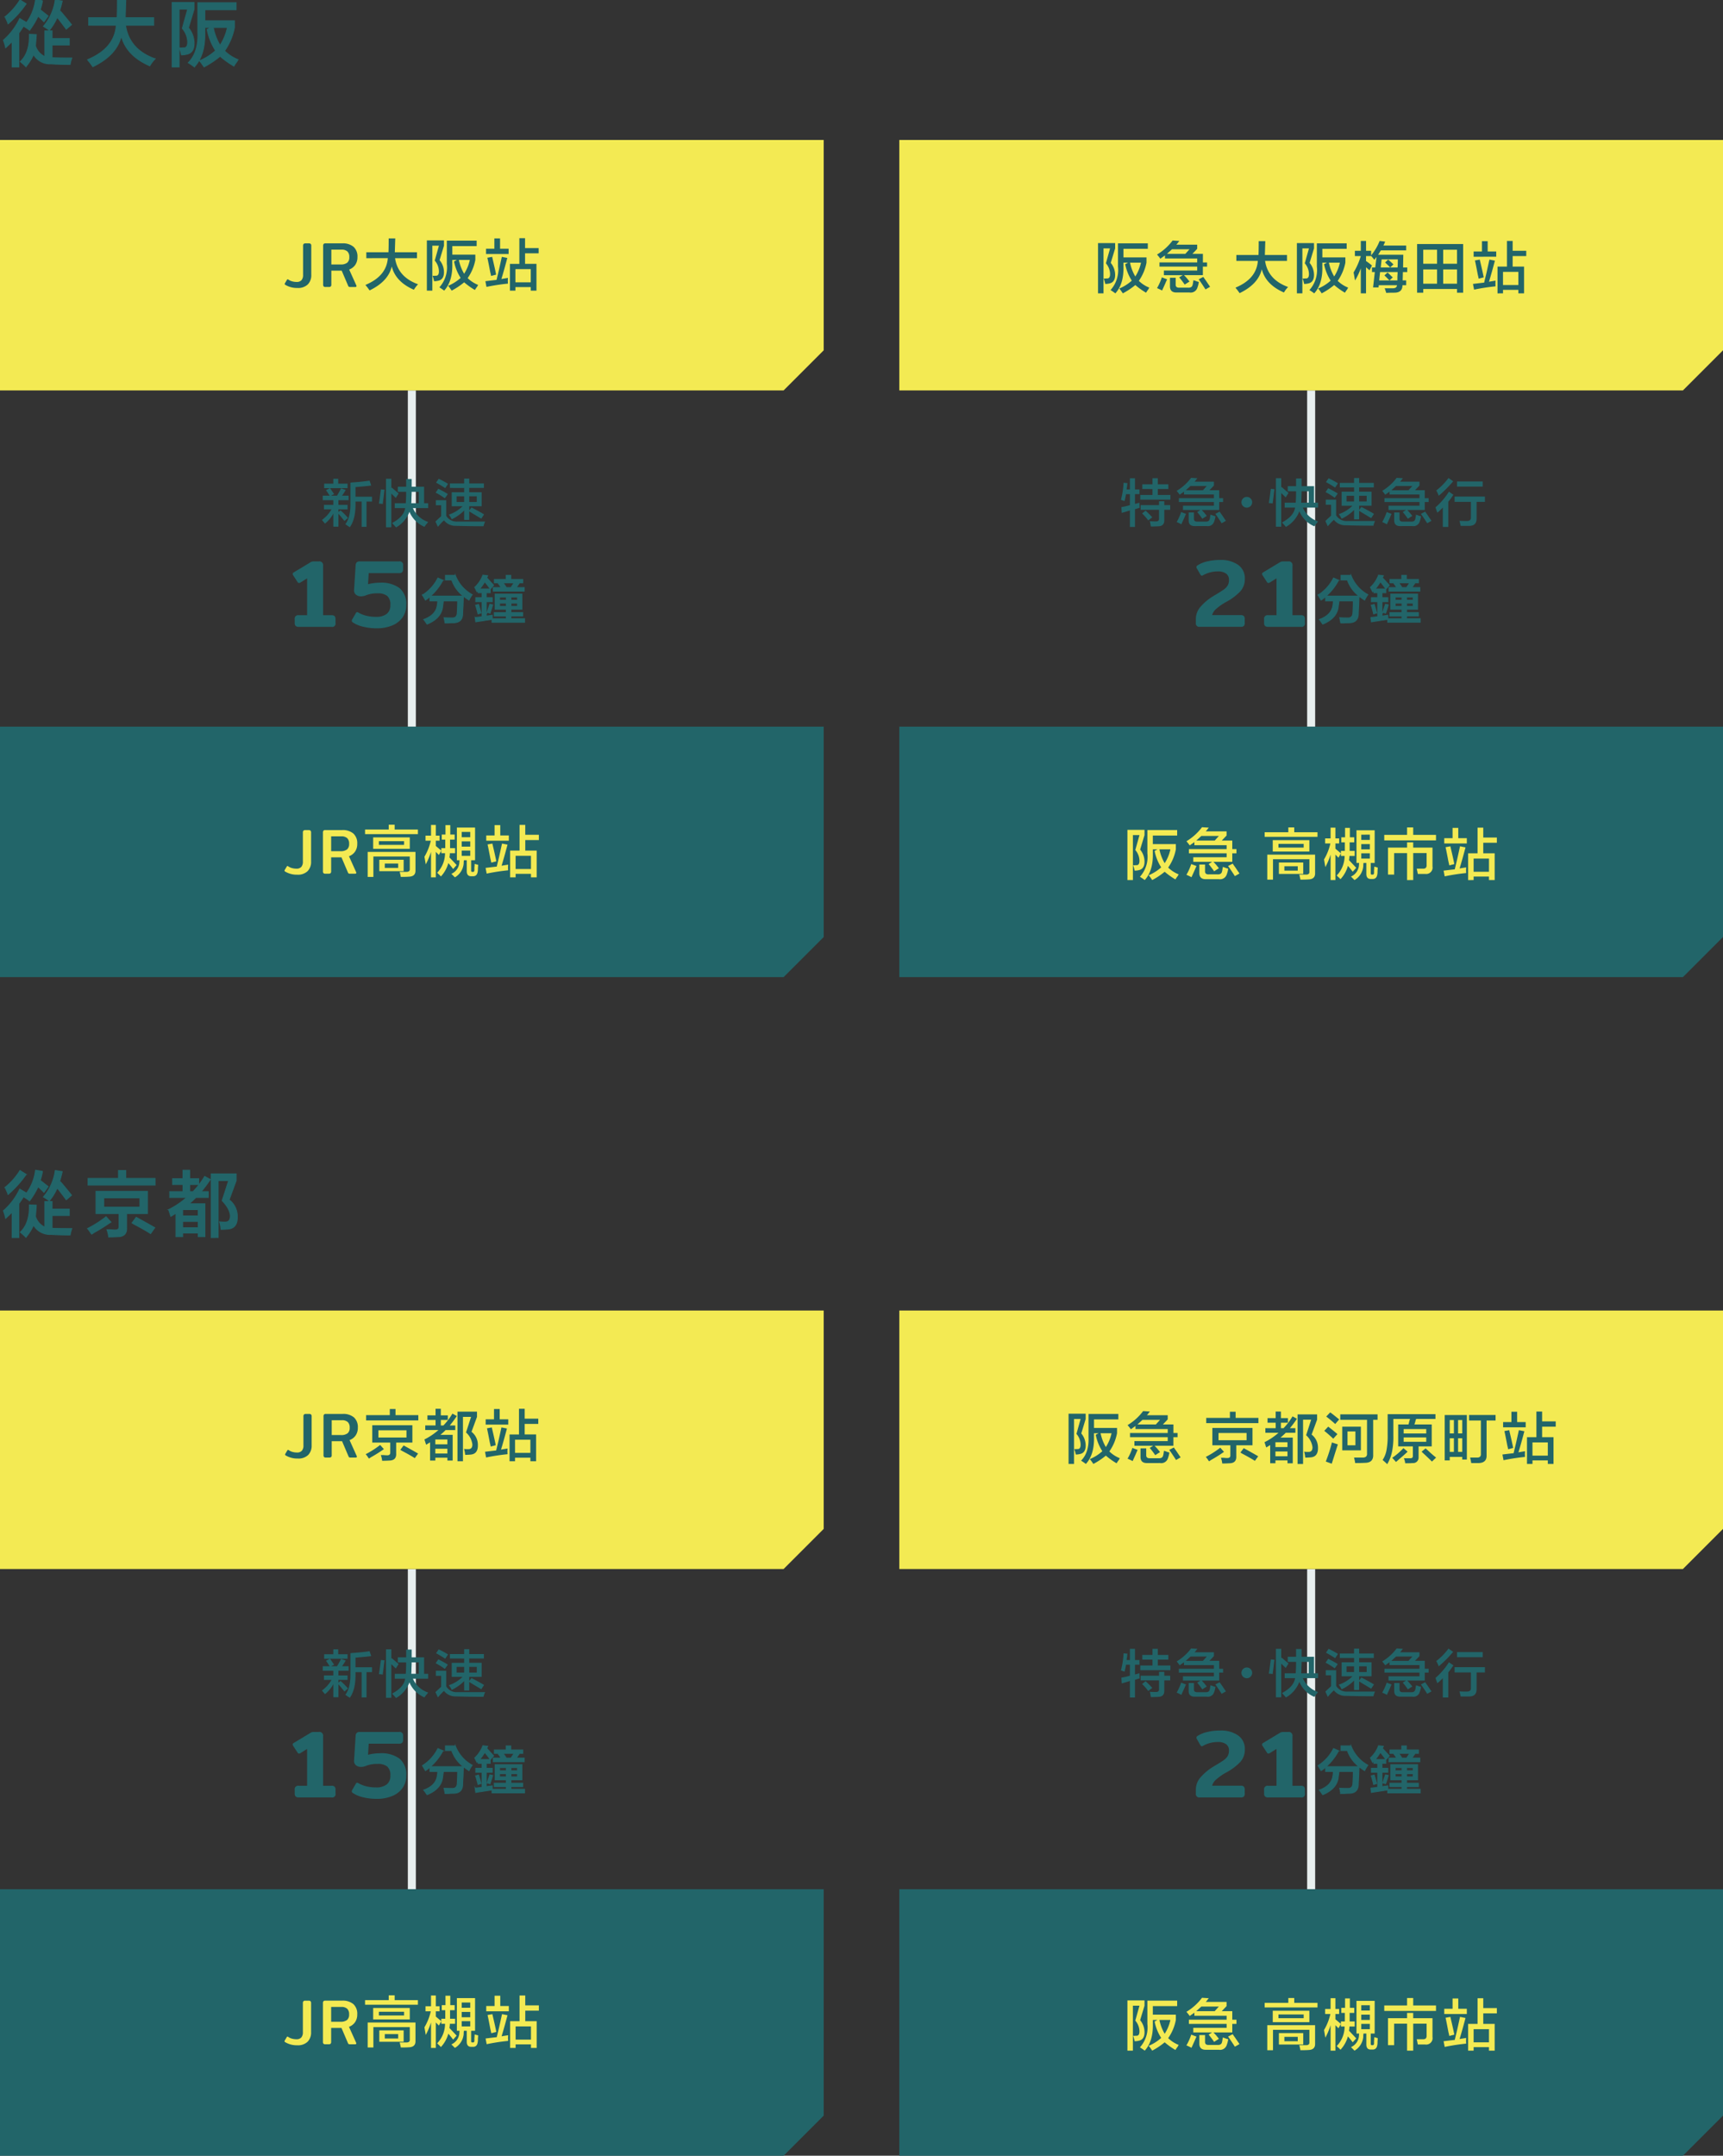
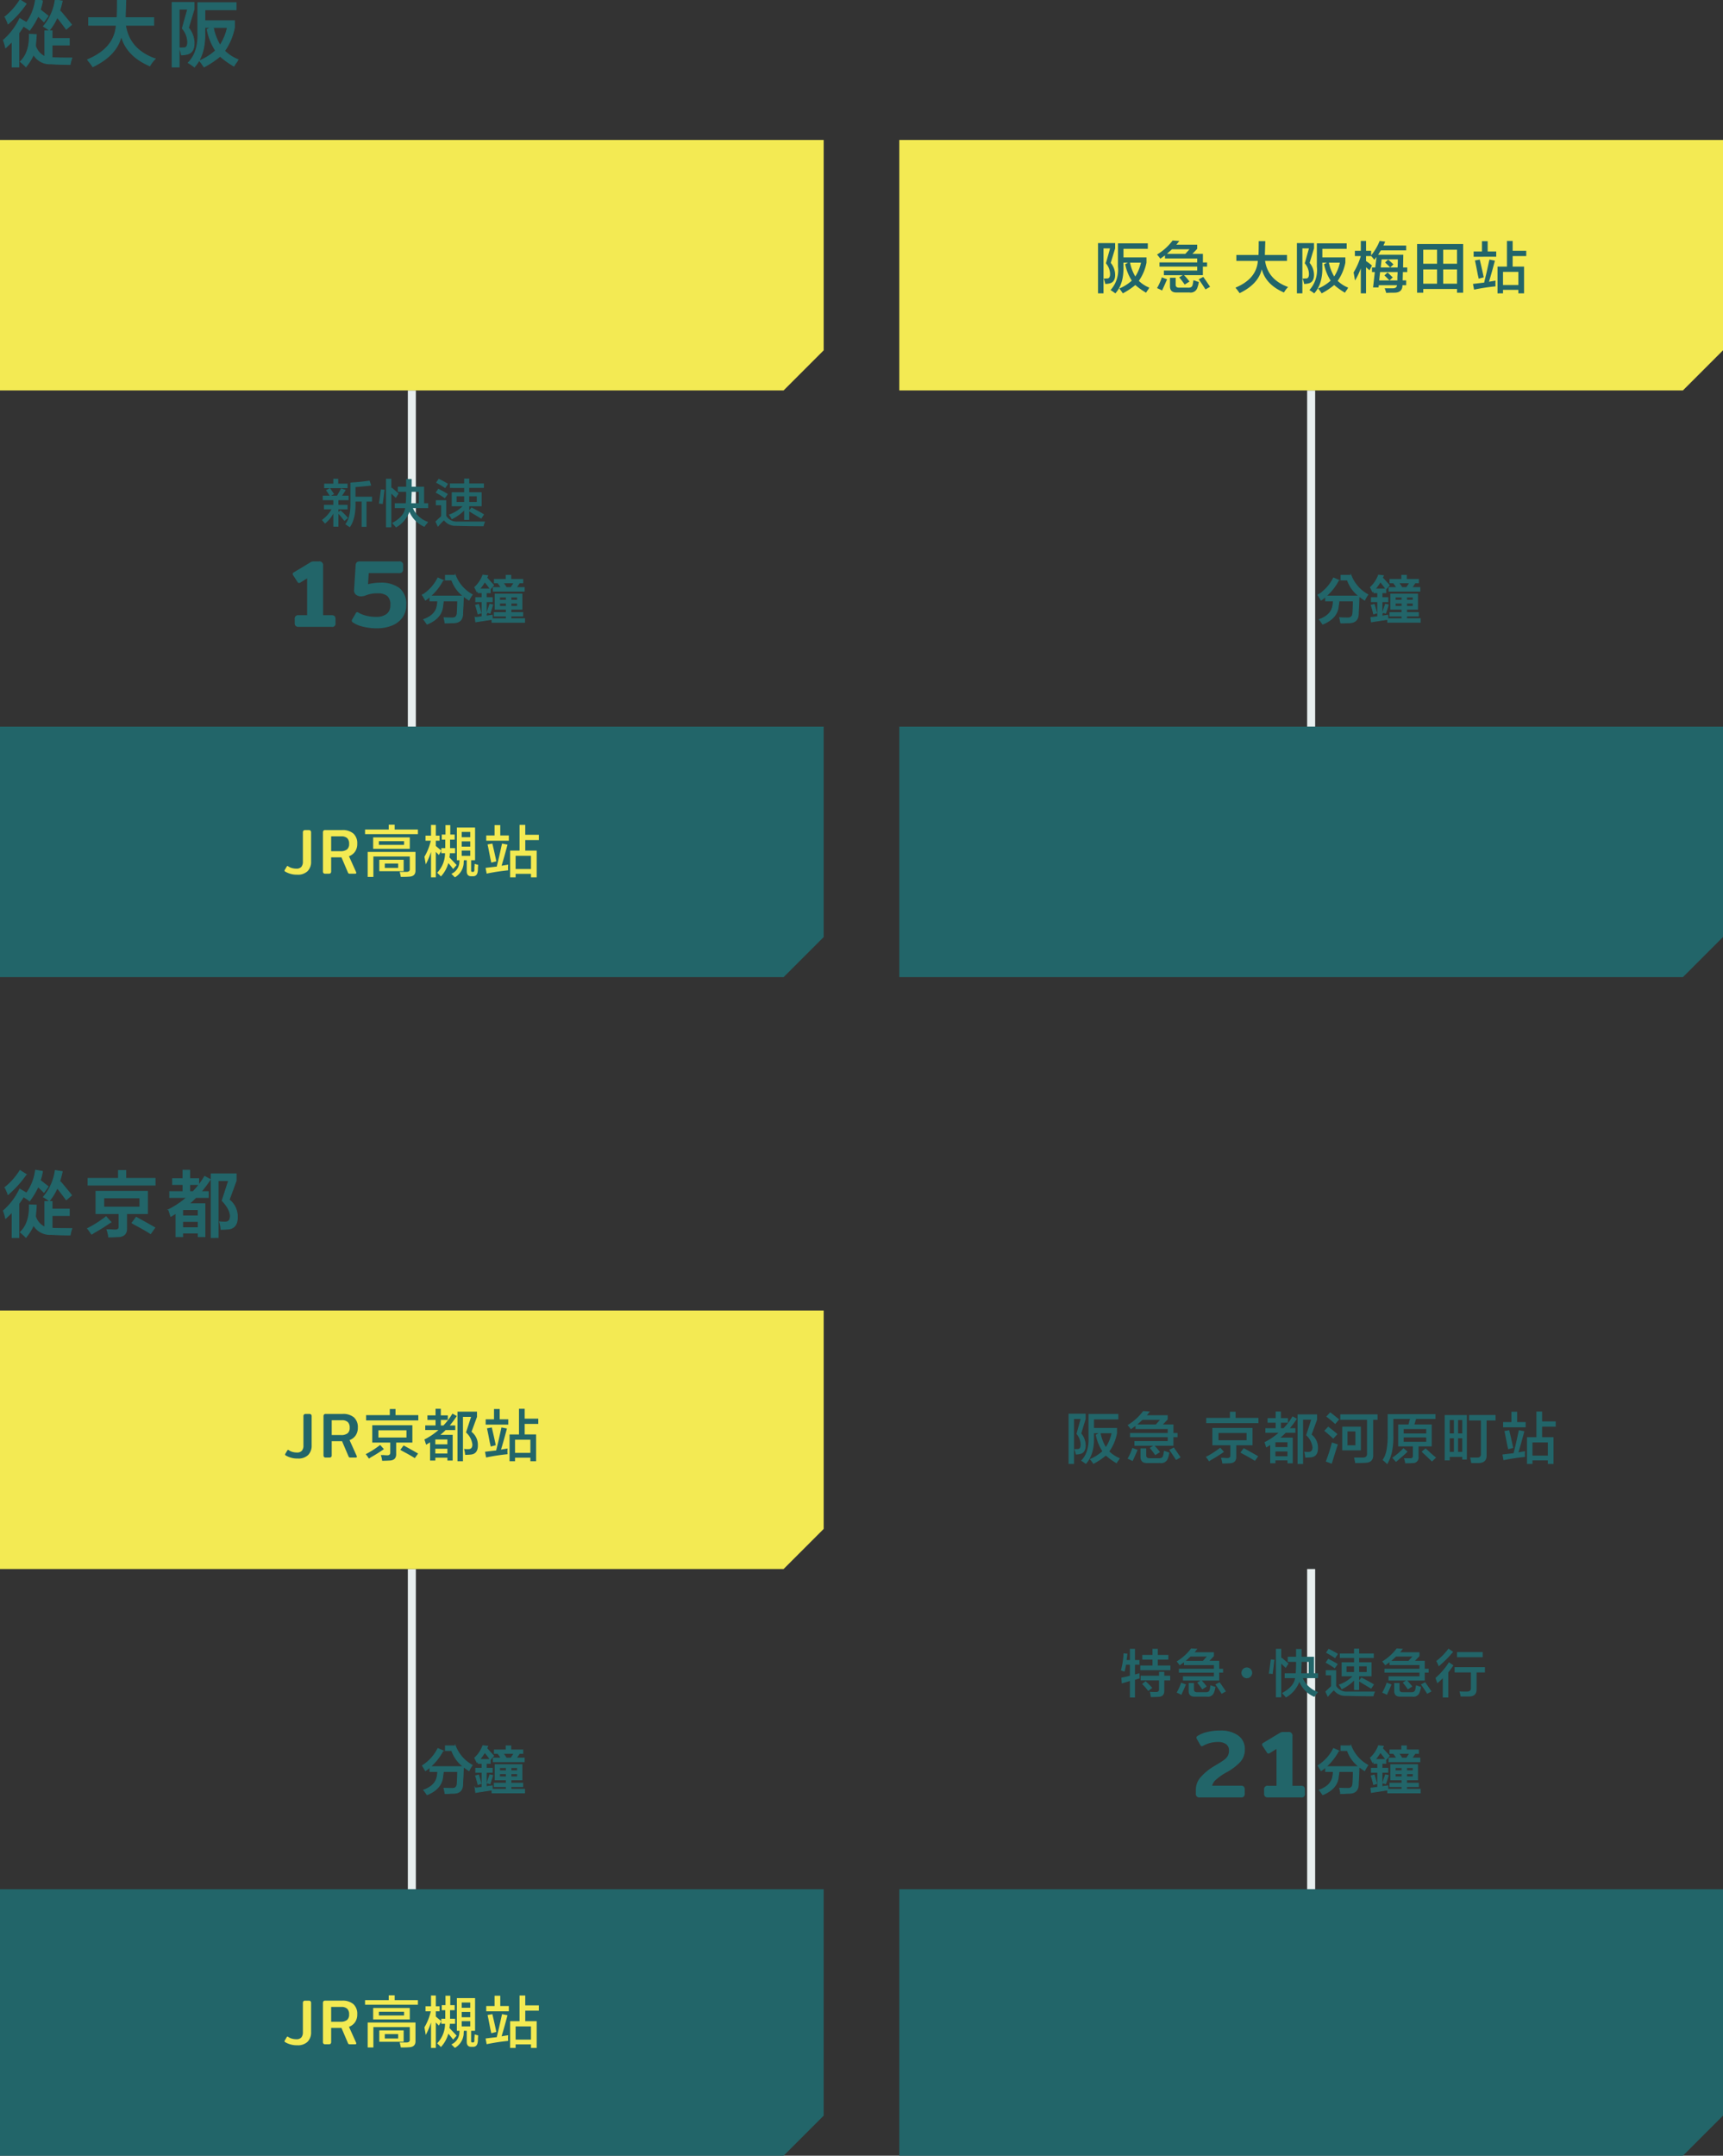
<svg xmlns="http://www.w3.org/2000/svg" viewBox="0 0 429.737 537.449">
  <rect x="0" y="0" width="429.737" height="537.449" fill="#333333" stroke="none" />
  <defs>
    <style>.a{fill:none;stroke:#e8efef;stroke-width:2px}.a,.c{stroke-miterlimit:10}.b,.c{fill:#226569}.c{stroke:#226569;stroke-width:.2px}.d{fill:#f3ea53}</style>
  </defs>
  <path class="a" d="M102.72 181.162V97.338M327.017 181.162V97.338M102.72 471v-79.824M327.017 471v-79.824" />
  <path class="b" d="M80.851 121.7v-1.117h2.285v-1.219h1.219v1.219h2.336v1.117h-4.367l.609.914c.169.239.3.424.406.559l-.761.406h1.472q.558-.913 1.016-1.828l1.168.406q-.457.762-.914 1.422h1.625v1.121h-2.539v1.168h2.285v1.118h-2.285v.66l.508-.407a15.753 15.753 0 011.878 1.879l-.863.762a5.674 5.674 0 01-.355-.406q-.813-1.014-1.168-1.371v3.2h-1.27v-3.25a8.248 8.248 0 01-2.082 2.488l-.762-.914a8.306 8.306 0 002.387-2.64H80.8v-1.118h2.336V124.7H80.5v-1.12h1.726q-.457-.708-.914-1.371l.965-.508zm9.349 9.65v-6.3h-1.529v.2q.1 4.064-1.421 6.195c-.1-.068-.289-.185-.559-.355-.237-.17-.424-.305-.559-.406q1.371-1.776 1.27-5.536v-4.818a1.945 1.945 0 00.355-.051 44.366 44.366 0 004.418-.457l.407 1.219c-.17.035-.407.068-.711.1q-1.981.2-3.2.3v2.387h4.114v1.219h-1.371v6.3zM95.465 125.662a4.547 4.547 0 00-.965-.1q.153-.863.356-2.489l.152-1.066.914.1q-.1.559-.254 1.929-.152 1.12-.203 1.626zm3.25-1.523q-.609-.609-1.117-1.067v8.379h-1.32v-12.086H97.6v2.335l.1-.152q.811.712 1.726 1.473zm-.254 2.539v-1.219h2.739q.1-1.116.1-2.844h-2.077v-1.269h2.082v-1.93h1.371v1.93h3.1v4.113h1.016v1.219h-3.809a6.35 6.35 0 003.809 3.453c-.069.1-.17.236-.305.406a4.127 4.127 0 00-.61.813 7 7 0 01-3.757-3.758 7.5 7.5 0 01-3.352 3.91c-.1-.135-.288-.355-.558-.66a3.554 3.554 0 01-.407-.457q2.944-1.573 3.25-3.707zm5.993-4.063h-1.778c0 .34-.017.813-.051 1.422 0 .645-.017 1.117-.05 1.422h1.879zM109.215 131.35l-.61-1.321q.507-.507 1.422-1.32v-2.742h-1.32V124.7h2.59v3.911a3.014 3.014 0 002.793 1.421H121a6.72 6.72 0 00-.406 1.168q-3.352 0-6.856-.1a3.578 3.578 0 01-3-1.371 15.462 15.462 0 00-1.523 1.621zm1.726-7.11a17.358 17.358 0 00-2.285-1.422l.66-.964a26.02 26.02 0 012.387 1.32zm.1-2.539a26.055 26.055 0 00-2.285-1.371l.66-.965a22.8 22.8 0 012.336 1.27zm1.168-.051v-1.117h3.555v-1.218h1.269v1.218h3.656v1.117h-3.656v1.067h3.1v3.5h-3.1v1.015l.559-.711q.812.408 2.386 1.27l.762.457-.711 1.066q-.56-.354-2.031-1.218-.66-.405-.965-.61v2.133h-1.269v-2.336a11.163 11.163 0 01-3.1 2.184 5.85 5.85 0 00-.508-.863 2.216 2.216 0 01-.2-.305 8.733 8.733 0 003.4-2.082h-2.691v-3.5h3.1v-1.067zm1.676 2.083v1.421h1.879v-1.421zm5.027 0h-1.879v1.421h1.879zM73.735 156.056a1.045 1.045 0 01-.228-.756v-.912a.861.861 0 011.033-1.008h2.06v-9.192l-1.7 1.055a.479.479 0 01-.312.1.384.384 0 01-.359-.217L73.1 143.4a.636.636 0 01-.1-.313.433.433 0 01.265-.384l4.151-2.5a1.349 1.349 0 01.408-.191 2.416 2.416 0 01.552-.048h1.128a.926.926 0 011.08 1.056v12.36h2.088a1.075 1.075 0 01.792.228 1.123 1.123 0 01.217.78v.912a.831.831 0 01-1.009.983H74.54a1.124 1.124 0 01-.805-.227zM90.569 156.247a7.612 7.612 0 01-2.592-1.092.469.469 0 01-.24-.383.749.749 0 01.144-.409l.864-1.488q.144-.264.336-.264a1.028 1.028 0 01.408.168 7.367 7.367 0 001.884.733 9.891 9.891 0 002.412.275 4.189 4.189 0 002.652-.731 2.636 2.636 0 00.924-2.2 2.834 2.834 0 00-.78-2.28 3.738 3.738 0 00-2.413-.647 7.415 7.415 0 00-3.047.551 3.075 3.075 0 01-1.057.193 1.959 1.959 0 01-1.295-.42 1.374 1.374 0 01-.457-1.213l.388-6.14a1.13 1.13 0 01.276-.708 1.084 1.084 0 01.779-.227H99.5a.861.861 0 011.032 1.008v.887a1.127 1.127 0 01-.228.792 1.082 1.082 0 01-.8.241H91.96l-.168 2.759a9.648 9.648 0 011.405-.276 12.7 12.7 0 011.62-.107 7.683 7.683 0 014.8 1.32 5.071 5.071 0 011.7 4.271 5.206 5.206 0 01-.925 3.084 5.811 5.811 0 01-2.591 2 9.874 9.874 0 01-3.828.7 14.16 14.16 0 01-3.404-.397z" />
  <path class="c" d="M106.522 155.611q-.151-.2-.609-.863a2.84 2.84 0 00-.254-.3q3.1-1.116 3.4-3.605a4.739 4.739 0 00.1-1.016h-1.93v-1.066a11.6 11.6 0 01-1.117.863q-.355-.609-.762-1.269a10.586 10.586 0 003.86-4.266l1.269.559a13.8 13.8 0 01-3.1 3.961h8.176a8.6 8.6 0 01-2.895-4.012h-1.574v-1.168h2.488a9.246 9.246 0 004.215 4.824 8.618 8.618 0 00-.813 1.371l-.457-.3q-.3-.2-.914-.661-.051.661-.1 2.336c-.069.983-.1 1.659-.1 2.032q-.051 2.284-2.437 2.234c-.272 0-.66.017-1.168.051h-.813a10.172 10.172 0 00-.254-1.321q.965.053 2.032.051 1.218.051 1.269-1.269.1-1.624.1-2.946h-3.555a10.019 10.019 0 01-.152 1.168q-.198 3.09-3.905 4.612zM122.319 146.826a4.158 4.158 0 01-.3-.355q-.712-.964-1.118-1.422a13.335 13.335 0 01-1.269 1.777h2.641v.965h-.973v1.219h1.472v1.015H121.3v3.555l1.472-.2v.863h3.5v-.66h-3v-.863h3v-.82h-2.793v-3.8h6.7v3.8h-2.742v.813h2.946v.863h-2.946v.66h3.4v.914h-8.125v-.711q-.865.1-2.438.356-1.067.151-1.625.254l-.152-1.117a13.543 13.543 0 001.726-.2v-3.708h-1.574v-1.014h1.574v-1.219h-.965v-.609l-.3.355q-.153-.3-.406-.812a17.66 17.66 0 01-.153-.305 7.776 7.776 0 002.031-3.047l1.219.152-.254.508q.406.408 1.117 1.219c.271.272.474.491.61.66zm-3.1 6.246l-.153-.609q-.255-1.016-.457-1.574l.762-.2q.3.965.609 2.132zm3-.2l-.711-.2a1.606 1.606 0 00.1-.355q.2-.66.559-1.676l.711.152q-.204.756-.66 2.076zm1.066-7.566v-.863h2.945v-1.016h1.17v1.016h3v.863h-2.032l1.067.2-.66.965h1.98v.914h-7.725v-.914h1.93q-.1-.153-.3-.508a5.565 5.565 0 01-.355-.457l1.015-.2zm1.32 3.555v.761h1.676v-.761zm0 1.523v.762h1.676v-.762zm.864-5.078a9.147 9.147 0 01.812 1.168h1.168l.762-1.168zm3.605 3.555h-1.625v.761h1.625zm-1.625 1.523v.762h1.625v-.762z" />
  <path class="b" d="M195.439 243.611H0v-62.449h205.439v52.449l-10 10z" />
  <path class="d" d="M71.106 217.282a.235.235 0 01-.144-.208.445.445 0 01.08-.224l.464-.784c.064-.107.128-.16.192-.16a.33.33 0 01.208.1 3 3 0 00.9.408 4 4 0 001.12.153 1.556 1.556 0 001.224-.441 1.959 1.959 0 00.392-1.336v-7.248a.612.612 0 01.144-.448.637.637 0 01.464-.144h.832a.637.637 0 01.464.144.612.612 0 01.144.448v7.248a3.283 3.283 0 01-.864 2.392 3.462 3.462 0 01-2.592.888 5.622 5.622 0 01-3.028-.788zM80.681 217.682a.607.607 0 01-.137-.432v-9.712a.634.634 0 01.137-.448.6.6 0 01.456-.144h4.175a4.111 4.111 0 012.825.865 3.253 3.253 0 01.967 2.559 3.366 3.366 0 01-.527 1.912 3.21 3.21 0 01-1.536 1.193l1.775 3.935a.392.392 0 01.049.176q0 .24-.288.24h-1.312a.623.623 0 01-.305-.056.489.489 0 01-.175-.232l-1.617-3.792h-2.575v3.5a.611.611 0 01-.136.432.636.636 0 01-.473.144h-.847a.6.6 0 01-.456-.14zm4.219-5.472a2.581 2.581 0 001.648-.432 1.717 1.717 0 00.529-1.408 1.841 1.841 0 00-.48-1.407 2.071 2.071 0 00-1.456-.449h-2.548v3.7zM91.049 207.958v-1.148h5.906v-1.2h1.477v1.2h5.8v1.148zm.656 10.664v-6.234h11.922v4.594q.054 1.53-1.641 1.585-.656.055-2.023.055c-.037-.255-.109-.6-.219-1.039a.926.926 0 01-.055-.219h1.532q1.038.054.984-.711v-3.117h-9.078v5.086zm1.367-7v-2.844h9.133v2.844zm1.422-1.914v.93h6.289v-.93zm.11 7.492v-2.843h6.07v2.843zm1.367-1.914v1.094h3.336v-1.094zM109.466 213.153l-.766-.765v6.344h-1.2v-6.344a18.692 18.692 0 01-1.312 3.117q-.165-.984-.329-1.914a13.612 13.612 0 001.586-3.992h-1.315v-1.258h1.37v-2.68h1.2v2.68h.93v1.259h-.93v1.312l1.367 1.149zm.711-3.828v-1.258h.929v-2.351h1.2v2.351h1.094v1.258h-1.148v2.133h1.258v1.258h-1.31a4.777 4.777 0 01-.109 1.039l1.805 1.914-.875.984q-.494-.655-1.2-1.476a7.923 7.923 0 01-1.859 3.336 4.652 4.652 0 00-.6-.6l-.328-.328a7.094 7.094 0 001.966-4.869h-.93v-1.258h.985v-2.133zm7.437 9.133q-1.2.054-1.2-1.258v-2.734h-.714a5.184 5.184 0 00-.054.82 4.435 4.435 0 01-2.188 3.446l-.875-.875a3.359 3.359 0 001.969-2.625l.054-.766h-.656v-8.149h4.539v8.149h-.984v2.57q0 .382.328.328h.109c.219.036.347-.09.383-.382v-.657c.036-.364.055-.675.055-.929a1.255 1.255 0 01.437.109 1.827 1.827 0 01.438.109c0 .183-.019.474-.055.875a3.6 3.6 0 01-.054.821q-.165 1.147-1.149 1.148zm-2.461-11.047v1.313h2.133v-1.313zm0 2.352v1.312h2.133v-1.312zm0 2.3v1.312h2.133v-1.315zM121.383 217.8l-.273-1.422q1.313-.163 2.789-.328.218-.93.6-2.516.493-2.243.711-3.226l1.368.273q-.82 3.117-1.477 5.25l1.641-.273a9.109 9.109 0 000 1.422 50.033 50.033 0 00-5.359.82zm-.109-8.2v-1.313h2.078v-2.57h1.422v2.57h2.133v1.313zm1.258 5.468q-.055-.327-.219-.984-.438-2.351-.711-3.555l1.2-.218q.054.218.164.711.546 2.3.821 3.718zm4.7 3.665v-6.673h2.351v-6.4h1.422v2.461h3.395v1.313h-3.391v2.625h2.844v6.672h-1.423v-.875h-3.83v.875zm1.367-5.36v3.281h3.828v-3.281zM195.439 391.176H0v-64.449h205.439v54.449l-10 10z" />
  <path class="b" d="M71.249 362.847a.235.235 0 01-.145-.208.436.436 0 01.081-.224l.463-.784c.065-.107.128-.16.193-.16a.338.338 0 01.208.095 3.009 3.009 0 00.895.409 4.051 4.051 0 001.12.152 1.556 1.556 0 001.224-.44 1.956 1.956 0 00.393-1.336V353.1a.615.615 0 01.143-.448.638.638 0 01.464-.144h.832a.639.639 0 01.465.144.611.611 0 01.144.448v7.248a3.285 3.285 0 01-.865 2.392 3.461 3.461 0 01-2.592.888 5.625 5.625 0 01-3.023-.781zM80.823 363.247a.608.608 0 01-.136-.432V353.1a.632.632 0 01.136-.448.6.6 0 01.456-.144h4.176a4.113 4.113 0 012.824.864 3.256 3.256 0 01.968 2.56 3.367 3.367 0 01-.528 1.912 3.2 3.2 0 01-1.536 1.192l1.776 3.936a.4.4 0 01.048.175c0 .161-.1.241-.288.241h-1.312a.633.633 0 01-.3-.056.49.49 0 01-.176-.232l-1.616-3.792h-2.58v3.5a.613.613 0 01-.136.432.633.633 0 01-.472.144h-.848a.6.6 0 01-.456-.137zm4.216-5.473a2.583 2.583 0 001.648-.431 1.718 1.718 0 00.528-1.408 1.842 1.842 0 00-.48-1.408 2.072 2.072 0 00-1.456-.448h-2.544v3.695zM92.027 363.64a2.112 2.112 0 01-.273-.383 6.353 6.353 0 00-.547-.711 22.551 22.551 0 003.609-2.3l.93 1.039a36.21 36.21 0 01-3.226 2.024zm-.711-9.516v-1.312h5.907v-1.532h1.422v1.532h5.687v1.312zm1.532 5.524v-4.321h10.007v4.321h-4.046v2.679q.11 1.8-1.75 1.805-.874.054-1.75.055a5.643 5.643 0 00-.329-1.422h.711a7.509 7.509 0 00.766.054q.93.055.875-.711v-2.46zm1.531-3.063v1.805h7v-1.805zm9.078 6.945q-1.094-.709-3.172-1.8-.273-.165-.437-.274l.82-1.094q2.187 1.2 3.609 2.024zM106.606 354.015v-1.149h2.024v-1.64h1.312v1.64h1.75v1.149h-1.75v1.367h.657a16.522 16.522 0 002.242-2.953l1.094.6a26.208 26.208 0 01-1.75 2.352h1.367v1.148h-2.406q-.657.657-1.313 1.2h3.067v6.4h-1.313v-.711h-3.008v.711h-1.312v-4.539l-.985.6-.164-.492q-.164-.546-.273-.82a15.88 15.88 0 003.5-2.352h-3.285v-1.148h2.57v-1.367zm1.969 4.867v1.2h3.008v-1.2zm0 2.3v1.2h3.008v-1.2zm5.525 3.118v-12.363h4.867v1.312l-1.367 3.719a4.079 4.079 0 011.586 3.281q.054 2.3-1.914 2.406-.657.056-1.258.055a7.431 7.431 0 00-.274-1.477 6.689 6.689 0 001.094.055q.984 0 .984-1.148a4.763 4.763 0 00-1.586-3.008l1.258-3.883h-2.023V364.3zM121.24 363.366l-.273-1.422q1.313-.164 2.789-.328.218-.928.6-2.515l.711-3.227 1.368.274q-.821 3.117-1.477 5.25l1.641-.274a9.109 9.109 0 000 1.422 50.29 50.29 0 00-5.359.82zm-.109-8.2v-1.312h2.078v-2.574h1.422v2.571h2.133v1.312zm1.258 5.469a13.77 13.77 0 00-.219-.984q-.438-2.352-.711-3.555l1.2-.219c.036.147.091.383.164.711q.546 2.3.82 3.719zm4.7 3.664v-6.672h2.351v-6.4h1.422v2.461h3.391V355h-3.391v2.625h2.844v6.675h-1.422v-.875h-3.828v.875zm1.367-5.359v3.281h3.828v-3.281z" />
  <path class="d" d="M419.737 97.338H224.298V34.889h205.439v52.449l-10 10z" />
  <path class="b" d="M273.861 73.139V60.615h4.266v1.313l-1.094 3.609a4.708 4.708 0 011.094 3.008q0 1.86-1.477 2.133a4.077 4.077 0 01-.984.109 10.759 10.759 0 00-.328-1.2.405.405 0 01-.055-.164 1.616 1.616 0 00.6 0h.273q.709 0 .711-1.094a4.181 4.181 0 00-1.039-2.679l1.039-3.719h-1.64v11.208zm6.18 0a2.414 2.414 0 00-.219-.328 8.582 8.582 0 00-.656-.875 10.9 10.9 0 003.117-1.969 11.675 11.675 0 01-1.64-4.1l.711-.382h-1.149v.984q.108 4.322-2.023 6.672a13.908 13.908 0 00-1.2-.821 7.448 7.448 0 001.859-5.851v-5.8h7.437v1.367h-6.07v2.134h5.742v1.313a11.667 11.667 0 01-1.914 4.539 7.949 7.949 0 002.625 1.695 1.15 1.15 0 00-.219.383 6.954 6.954 0 00-.6.875 17.69 17.69 0 01-2.68-1.914 17.923 17.923 0 01-3.121 2.078zm4.539-7.656h-2.734a10.911 10.911 0 001.312 3.445 10.333 10.333 0 001.422-3.445zM289.4 64.5a11.559 11.559 0 00-.82-1.039 13.478 13.478 0 003.883-3.5l1.695.109a3.143 3.143 0 00-.273.329c-.074.109-.239.31-.492.6h5.2v1.039l-1.2 1.258h2.625v2.133h1.039v1.039h-1.047V68.6h-4.7q.271.273.711.765.437.549.656.821l-1.2.765a21.919 21.919 0 00-1.367-1.8l.875-.547h-4.7v-1.153h8.313v-.984h-9.406v-1.039h9.406v-.985h-8.039v-.765q-.559.384-1.159.822zm.438 7.93a13.511 13.511 0 00-1.258-.6 13.928 13.928 0 001.2-2.679l1.313.492q-.165.329-.438.984-.489 1.091-.817 1.801zm6.836-10.281H292.3l-1.258 1.148h4.594zM293.5 72.92q-1.752.054-1.695-1.641v-2.023h1.422V70.9c-.038.584.291.856.984.82h2.078q.984.054 1.148-.656a.41.41 0 01.055-.164q.108-.657.164-1.039a1.61 1.61 0 00.383.109 5.1 5.1 0 00.984.328 3.21 3.21 0 00-.109.492 7.122 7.122 0 01-.273.93 1.737 1.737 0 01-1.969 1.2zm7.164-.766q-.276-.438-.82-1.257t-.875-1.258l1.148-.6q.217.328.656.93.657.984 1.039 1.531zM308.361 65.045v-1.477h5.524q.054-1.2.054-3.445h1.641l-.109 3.445h5.523v1.477h-5.469q.711 4.7 5.743 6.508a6.977 6.977 0 00-1.039 1.367q-4.541-1.968-5.524-5.8-.876 3.72-5.523 5.961-.165-.218-.6-.82a6.558 6.558 0 01-.437-.547q5.25-2.187 5.578-6.672zM323.462 73.139V60.615h4.266v1.313l-1.094 3.609a4.708 4.708 0 011.094 3.008q0 1.86-1.477 2.133a4.065 4.065 0 01-.984.109 10.363 10.363 0 00-.329-1.2.416.416 0 01-.054-.164 1.611 1.611 0 00.6 0h.274q.71 0 .711-1.094a4.175 4.175 0 00-1.039-2.679l1.039-3.719h-1.641v11.208zm6.18 0a2.516 2.516 0 00-.219-.328 8.741 8.741 0 00-.656-.875 10.929 10.929 0 003.117-1.969 11.713 11.713 0 01-1.641-4.1l.711-.382h-1.148v.984q.11 4.322-2.024 6.672a13.6 13.6 0 00-1.2-.821 7.438 7.438 0 001.859-5.851v-5.8h7.438v1.367h-6.07v2.134h5.742v1.313a11.667 11.667 0 01-1.914 4.539 7.949 7.949 0 002.625 1.695 1.168 1.168 0 00-.219.383 6.947 6.947 0 00-.6.875 17.727 17.727 0 01-2.679-1.914 17.847 17.847 0 01-3.122 2.078zm4.539-7.656h-2.735a10.96 10.96 0 001.313 3.445 10.312 10.312 0 001.422-3.445zM342.785 64.772l-.82-.985v.055h-1.258V65.1a2.826 2.826 0 01.273.164q.548.384 1.2.929l-.6 1.2-.875-.766v6.508H339.4V66.9a17.408 17.408 0 01-1.422 3.008 3.311 3.311 0 01-.11-.492c-.109-.692-.2-1.185-.273-1.477a17.541 17.541 0 001.805-4.1h-1.477v-1.31h1.477v-2.461h1.312v2.461h1.258v1.149a13.662 13.662 0 002.133-3.61l1.367.165a6.135 6.135 0 01-.328.765.6.6 0 01-.11.219h5.688v1.2h-6.289a2.156 2.156 0 00-.274.383 6.807 6.807 0 01-.437.711H350l-.055 3.172h1.039v1.148H349.9l-.055 2.078h.875v1.2h-.93q0 1.86-2.023 1.86-1.149 0-2.024.054-.163-.546-.383-1.148h2.024q.984 0 1.039-.766h-4.539l-.055.547h-1.367l.438-3.828h-.711v-1.142H343l.328-2.625a1.547 1.547 0 00-.164.218 4.878 4.878 0 00-.379.493zm5.742 5.14v-.929q.054-.765.055-1.149h-4.375l-.219 2.078zm-3.937-5.25l-.219 2.024h2.352a8.562 8.562 0 00-.821-.821l-.437-.437.765-.711.11.109q.709.6 1.2 1.094l-.82.766h1.859q.054-1.094.055-2.024zm1.969 5.25q-.275-.272-.821-.82l-.437-.438.765-.711c.182.147.438.383.766.711a5.432 5.432 0 00.547.493zM353.441 72.975V60.834h11.485v12.141H363.4v-.93h-8.422v.93zm1.532-10.719v3.5h3.445v-3.5zm0 4.922v3.555h3.445v-3.555zm8.422-4.922h-3.446v3.5h3.451zm-3.446 4.922v3.555h3.451v-3.555zM367.651 72.209l-.273-1.422q1.313-.164 2.789-.328.218-.928.6-2.516.492-2.241.71-3.226l1.368.273q-.82 3.117-1.477 5.25l1.641-.273a9.361 9.361 0 000 1.422 50.29 50.29 0 00-5.358.82zm-.109-8.2v-1.316h2.078v-2.57h1.422v2.57h2.133v1.313zm1.258 5.469a13.89 13.89 0 00-.219-.985q-.438-2.35-.711-3.554l1.2-.219q.054.219.164.711.547 2.3.821 3.719zm4.7 3.664v-6.675h2.351v-6.4h1.422v2.461h3.391v1.313h-3.391v2.625h2.844v6.672H378.7v-.875h-3.83v.875zm1.367-5.36v3.282h3.833v-3.285zM419.737 243.611H224.298v-62.449h205.439v52.449l-10 10z" />
-   <path class="d" d="M281.19 219.412v-12.523h4.266v1.311l-1.094 3.61a4.708 4.708 0 011.094 3.007q0 1.861-1.477 2.133a4.057 4.057 0 01-.984.11 10.238 10.238 0 00-.328-1.2.409.409 0 01-.055-.165 1.574 1.574 0 00.6 0h.273q.711 0 .711-1.093a4.178 4.178 0 00-1.039-2.68l1.043-3.722h-1.64v11.211zm6.18 0a2.479 2.479 0 00-.219-.328 8.582 8.582 0 00-.656-.875 10.879 10.879 0 003.117-1.969 11.67 11.67 0 01-1.64-4.1l.711-.383h-1.149v.984q.108 4.322-2.023 6.672a13.765 13.765 0 00-1.2-.82 7.448 7.448 0 001.859-5.852v-5.8h7.43v1.368h-6.07v2.132h5.742v1.313a11.66 11.66 0 01-1.914 4.539 7.954 7.954 0 002.625 1.7 1.173 1.173 0 00-.218.383 7.1 7.1 0 00-.6.875 17.671 17.671 0 01-2.68-1.914 17.866 17.866 0 01-3.115 2.075zm4.539-7.656h-2.734a10.9 10.9 0 001.312 3.445 10.324 10.324 0 001.422-3.445zM296.729 210.772a11.419 11.419 0 00-.82-1.039 13.493 13.493 0 003.883-3.5l1.7.109a3.132 3.132 0 00-.273.328 7.353 7.353 0 01-.492.6h5.195v1.039l-1.2 1.257h2.625v2.134h1.039v1.039h-1.039v2.133h-4.7c.181.183.419.438.711.766l.656.82-1.2.766a21.7 21.7 0 00-1.367-1.805l.875-.547h-4.7v-1.148h8.313v-.985h-9.406V211.7h9.406v-.984h-8.039v-.766q-.565.385-1.167.822zm.438 7.929a13.385 13.385 0 00-1.258-.6 13.876 13.876 0 001.2-2.68l1.313.492q-.165.328-.438.985-.484 1.093-.817 1.802zM304 208.42h-4.375l-1.258 1.148h4.594zm-3.172 10.773q-1.751.055-1.695-1.64v-2.024h1.422v1.641c-.037.584.291.856.984.82h2.078c.656.036 1.039-.181 1.149-.656a.409.409 0 01.054-.164q.11-.655.164-1.039a1.656 1.656 0 00.383.109 5.031 5.031 0 00.984.328 3.386 3.386 0 00-.109.493 6.955 6.955 0 01-.273.929 1.735 1.735 0 01-1.969 1.2zm7.164-.765q-.274-.438-.82-1.258t-.875-1.258l1.148-.6c.146.218.364.529.656.929q.657.985 1.04 1.532zM315.417 208.639v-1.149h5.906v-1.2h1.477v1.2h5.8v1.149zm.656 10.664v-6.235H328v4.594q.054 1.531-1.641 1.586-.656.054-2.023.055a10.583 10.583 0 00-.219-1.039.917.917 0 01-.054-.219h1.531q1.038.054.984-.711v-3.117H317.5v5.083zm1.367-7v-2.844h9.133v2.841zm1.422-1.914v.929h6.289v-.929zm.11 7.492v-2.844h6.07v2.844zm1.367-1.914v1.094h3.336v-1.094zM333.834 213.834l-.766-.766v6.344h-1.2v-6.344a18.585 18.585 0 01-1.312 3.118q-.165-.986-.328-1.914a13.663 13.663 0 001.586-3.993H330.5v-1.257h1.367v-2.68h1.2v2.68H334v1.257h-.93v1.313l1.368 1.148zm.711-3.828v-1.258h.93V206.4h1.2v2.351h1.093v1.258h-1.148v2.133h1.258v1.258h-1.313a4.77 4.77 0 01-.109 1.039l1.805 1.914-.875.984q-.492-.656-1.2-1.476a7.912 7.912 0 01-1.86 3.335 4.7 4.7 0 00-.6-.6l-.329-.328a7.1 7.1 0 001.969-4.867h-.929v-1.258h.984v-2.133zm7.437 9.133q-1.2.054-1.2-1.258v-2.734h-.711a5.175 5.175 0 00-.054.82 4.429 4.429 0 01-2.188 3.445l-.875-.875a3.354 3.354 0 001.969-2.625l.055-.765h-.657V207h4.539v8.149h-.984v2.57q0 .382.328.328h.11c.218.036.346-.091.382-.383v-.656c.036-.364.055-.674.055-.93a1.27 1.27 0 01.438.11 1.88 1.88 0 01.437.109c0 .183-.019.475-.055.875a3.579 3.579 0 01-.054.82q-.165 1.149-1.149 1.149zm-2.461-11.047v1.308h2.133v-1.312zm0 2.351v1.313h2.133v-1.313zm0 2.3v1.313h2.133v-1.316zM345.25 209.514v-1.367h5.688v-1.86h1.531v1.86h5.687v1.367zm5.688 9.9v-6.726h-3.227v5.359h-1.531v-6.727h4.758v-1.312h1.531v1.312h4.812v4.7a1.591 1.591 0 01-1.8 1.859h-1.86q-.11-.6-.273-1.313h1.531c.656.038.966-.273.93-.929v-2.953h-3.336v6.726zM360.321 218.483l-.273-1.422q1.313-.165 2.789-.328.218-.93.6-2.516l.711-3.227 1.368.274q-.82 3.117-1.477 5.25l1.641-.274a9.109 9.109 0 000 1.422 50.3 50.3 0 00-5.359.821zm-.109-8.2v-1.312h2.078V206.4h1.422v2.57h2.133v1.312zm1.258 5.469q-.056-.328-.219-.984-.438-2.352-.711-3.555l1.2-.219c.036.147.091.383.164.711q.546 2.3.821 3.719zm4.7 3.664v-6.676h2.351v-6.4h1.422v2.46h3.391v1.312h-3.391v2.625h2.844v6.672h-1.422v-.875h-3.825v.875zm1.367-5.359v3.281h3.828v-3.281zM419.737 391.176H224.298v-64.449h205.439v54.449l-10 10z" />
  <path class="b" d="M266.512 364.977v-12.524h4.265v1.313l-1.093 3.609a4.707 4.707 0 011.093 3.008q0 1.86-1.476 2.133a4.007 4.007 0 01-.985.109 9.779 9.779 0 00-.328-1.2.416.416 0 01-.054-.164 1.611 1.611 0 00.6 0h.274c.474 0 .711-.363.711-1.094a4.172 4.172 0 00-1.04-2.68l1.04-3.718h-1.641v11.211zm6.179 0a2.446 2.446 0 00-.218-.328 8.752 8.752 0 00-.657-.875 10.9 10.9 0 003.118-1.969 11.7 11.7 0 01-1.641-4.1l.711-.383h-1.149v.985q.111 4.321-2.023 6.672a13.456 13.456 0 00-1.2-.821q2.025-2.02 1.859-5.851v-5.8h7.438v1.367h-6.071v2.133h5.742v1.312a11.662 11.662 0 01-1.914 4.539 7.956 7.956 0 002.625 1.7 1.179 1.179 0 00-.219.383 7.055 7.055 0 00-.6.875 17.778 17.778 0 01-2.679-1.914 17.838 17.838 0 01-3.122 2.075zm4.539-7.657h-2.73a10.966 10.966 0 001.313 3.446 10.291 10.291 0 001.417-3.446zM282.051 356.336a11.532 11.532 0 00-.821-1.039 13.466 13.466 0 003.883-3.5l1.7.109a3.777 3.777 0 00-.274.328 6.778 6.778 0 01-.492.6h5.195v1.039l-1.2 1.258h2.625v2.133h1.033v1.039h-1.04v2.133h-4.7c.183.183.42.437.711.765l.656.821-1.2.765a21.425 21.425 0 00-1.367-1.805l.875-.546h-4.7v-1.149h8.312v-.984h-9.406v-1.039h9.406v-.985H283.2v-.765q-.547.386-1.149.822zm.437 7.93a13.272 13.272 0 00-1.258-.6 13.824 13.824 0 001.2-2.68l1.312.493c-.109.218-.255.547-.437.984q-.489 1.093-.817 1.803zm6.836-10.282h-4.375l-1.258 1.149h4.594zm-3.172 10.774q-1.749.056-1.695-1.641v-2.023h1.422v1.64q-.054.876.984.821h2.078q.986.055 1.149-.656a.428.428 0 01.055-.165q.11-.655.164-1.039a1.553 1.553 0 00.382.11 5.089 5.089 0 00.985.328 3.748 3.748 0 00-.11.492 6.825 6.825 0 01-.273.93 1.734 1.734 0 01-1.969 1.2zm7.164-.766q-.272-.436-.82-1.258t-.875-1.257l1.149-.6q.219.328.656.93c.437.656.784 1.168 1.039 1.531zM301.56 364.32a2.055 2.055 0 01-.274-.382 6.137 6.137 0 00-.547-.711 22.546 22.546 0 003.61-2.3l.929 1.039a36.017 36.017 0 01-3.226 2.023q-.328.224-.492.331zm-.711-9.515v-1.313h5.906v-1.531h1.422v1.531h5.687v1.313zm1.531 5.523v-4.32h10.008v4.32h-4.047v2.68q.109 1.8-1.75 1.805-.875.056-1.75.054a5.658 5.658 0 00-.328-1.422h.711a7 7 0 00.765.055q.93.055.875-.711v-2.461zm1.531-3.062v1.8h7v-1.8zm9.078 6.945q-1.094-.711-3.172-1.805c-.182-.109-.328-.2-.437-.273l.82-1.094q2.187 1.2 3.61 2.024zM316.139 354.7v-1.148h2.023v-1.641h1.313v1.641h1.75v1.148h-1.75v1.368h.656a16.577 16.577 0 002.242-2.954l1.094.6a26.4 26.4 0 01-1.75 2.352h1.367v1.148h-2.406q-.657.657-1.313 1.2h3.063v6.4h-1.313v-.714h-3.008v.711H316.8v-4.539l-.984.6c-.038-.109-.092-.273-.165-.492-.109-.363-.2-.637-.273-.82a15.892 15.892 0 003.5-2.352h-3.281v-1.148h2.57v-1.36zm1.968 4.868v1.2h3.008v-1.2zm0 2.3v1.2h3.008v-1.2zm5.524 3.118v-12.36h4.869v1.313l-1.367 3.719a4.078 4.078 0 011.586 3.281q.054 2.3-1.914 2.406-.657.055-1.258.055a7.53 7.53 0 00-.274-1.477 6.8 6.8 0 001.094.055q.984 0 .985-1.149a4.768 4.768 0 00-1.586-3.007l1.257-3.883H325v11.047zM332.529 358.688q-1.147-1.093-2.242-1.969l.984-1.039q1.095.82 2.3 1.859zm-.383 6.234l-1.476-.547a42.444 42.444 0 001.531-4.758l1.477.492q-.382 1.149-1.2 3.774c-.149.475-.258.817-.332 1.039zm.875-9.9q-1.148-1.038-2.242-1.86l.985-1.039q.492.328 1.422 1.094.548.44.82.656zm1.258-1.04v-1.367h9.3v1.367h-1.094v8.641q.111 2.079-2.078 2.078-.82.056-2.406.055a9.394 9.394 0 00-.219-1.094 1.635 1.635 0 01-.054-.273h2.023q1.313.055 1.2-1.094v-8.313zm.492 7.6v-5.902h4.649v5.906zm1.313-4.7v3.445h1.969v-3.445zM345.988 365.031a17.733 17.733 0 00-1.148-1.039 6.677 6.677 0 00.984-2.515 19.515 19.515 0 00.274-3.828v-5.086h11.922v1.2h-4.813a4.2 4.2 0 00-.164.437 8.017 8.017 0 01-.273.93h4.32v5.47h-3.281v2.734a1.346 1.346 0 01-1.477 1.422q-.492.056-1.859.055a4.279 4.279 0 00-.328-1.258h1.531q.711.055.711-.547V360.6h-3.664v-5.469h2.57c.073-.219.164-.582.273-1.094 0 .11.038.02.11-.273h-4.156v4.156a18.236 18.236 0 01-.329 3.992 10.075 10.075 0 01-1.203 3.119zm2.188-.547c-.291-.328-.6-.673-.93-1.039a17.216 17.216 0 002.789-2.406l1.039.875q-.656.657-2.023 1.805c-.364.328-.651.581-.875.765zm1.914-8.2v1.094h5.633v-1.094zm0 2.078v1.094h5.633v-1.094zm7.055 6.016q-.765-.765-2.3-2.187l-.274-.274.985-.82q.438.384 1.257 1.148.932.82 1.368 1.149zM360.326 364.1v-11.319h5.524v11.1h-1.15v-.656h-3.117v.875zm1.258-10.063v3.336h1.039v-3.336zm0 4.539v3.391h1.039v-3.391zm3.117-4.539h-1.039v3.336h1.038zm-1.039 4.539v3.391h1.038v-3.391zm2.734-4.429v-1.368h6.618v1.368h-2.243v8.695q.057 1.8-1.859 1.914h-1.969a22.151 22.151 0 00-.273-1.367h1.641q1.094.055 1.039-.93v-8.312zM375 364.047l-.273-1.422q1.313-.163 2.789-.328.217-.929.6-2.516.492-2.241.711-3.226l1.367.273q-.82 3.117-1.476 5.25l1.64-.273a9.109 9.109 0 000 1.422 50.021 50.021 0 00-5.358.82zm-.109-8.2v-1.313h2.078v-2.57h1.422v2.57h2.132v1.313zm1.257 5.469q-.056-.328-.218-.985-.438-2.349-.711-3.554l1.2-.219q.054.219.164.711.546 2.3.82 3.718zm4.7 3.664v-6.672h2.352v-6.4h1.422v2.461h3.391v1.313h-3.391v2.625h2.844v6.672h-1.422v-.879h-3.828v.875zm1.367-5.36v3.28h3.828v-3.282z" />
  <path class="c" d="M1.4 11.92a12.711 12.711 0 00-.562-1.9 16.337 16.337 0 004.077-5.412l1.547.914A31.179 31.179 0 014.7 8.264V16.7H3.017v-6.327q-.775.777-1.617 1.547zm.633-5.977q-.422-.982-.773-1.757A16.735 16.735 0 004.985-.033l1.547.984a26.583 26.583 0 01-4.5 4.992zm4.43 10.688q-.564-.562-1.406-1.266 2.388-2.249 2.25-6.82l1.757.07q-.071 1.2-.21 2.813a4.334 4.334 0 002.32 2.672V7.7H13v1.9h4.29v1.617H13v3.164q1.266.072 4.922.07a.562.562 0 01-.07.211 9.867 9.867 0 00-.352 1.406q-2.673 0-4.781-.14a4.716 4.716 0 01-4.36-2.32 11.741 11.741 0 01-1.897 3.023zm4.5-11.18a15.382 15.382 0 00-1.478-1.406 19.294 19.294 0 01-2.109 3.516 7.081 7.081 0 00-.984-.7 2.593 2.593 0 01-.492-.355A12.255 12.255 0 008.853-.1l1.757.278a15.676 15.676 0 01-.562 2.25c.7.562 1.359 1.08 1.969 1.547zm5.555 1.828q-.564-.771-1.969-2.6a1.413 1.413 0 01-.281-.352A13.023 13.023 0 0112.3 7.561a13.776 13.776 0 00-1.477-.985 12.961 12.961 0 002.951-6.609l1.758.281c-.188.844-.4 1.643-.633 2.391.094.1.234.236.422.422q1.829 2.181 2.532 3.093zM22.1 6.3V4.4h7.1q.069-1.545.07-4.43h2.109l-.14 4.43h7.1v1.9h-7.027q.912 6.05 7.383 8.367a9.086 9.086 0 00-1.336 1.758q-5.838-2.531-7.1-7.453-1.125 4.784-7.1 7.664-.211-.282-.774-1.055a8.551 8.551 0 01-.562-.7q6.75-2.809 7.172-8.578zM42.933 16.7V.6h5.484v1.687l-1.406 4.641a6.055 6.055 0 011.406 3.872q0 2.393-1.9 2.742a5.131 5.131 0 01-1.266.141 13.416 13.416 0 00-.422-1.547.527.527 0 01-.07-.211 2.054 2.054 0 00.773 0h.352c.608 0 .914-.467.914-1.406a5.38 5.38 0 00-1.336-3.446L46.8 2.287h-2.11V16.7zm7.945 0a3.337 3.337 0 00-.281-.422 11.357 11.357 0 00-.844-1.125 13.961 13.961 0 004.008-2.531 15.036 15.036 0 01-2.11-5.273l.914-.492h-1.476v1.266q.14 5.556-2.6 8.578a17.5 17.5 0 00-1.547-1.054q2.6-2.6 2.391-7.524V.67h9.563v1.758h-7.8V5.17h7.383v1.688a15 15 0 01-2.461 5.835 10.174 10.174 0 003.375 2.18 1.5 1.5 0 00-.282.492 9.135 9.135 0 00-.773 1.125 22.617 22.617 0 01-3.445-2.461 22.981 22.981 0 01-4.015 2.671zm5.836-9.843H53.2a14.043 14.043 0 001.688 4.429 13.255 13.255 0 001.826-4.428z" />
  <path class="d" d="M195.439 97.338H0V34.889h205.439v52.449l-10 10z" />
-   <path class="b" d="M71.155 71.009a.237.237 0 01-.144-.208.443.443 0 01.079-.225l.465-.783c.064-.107.128-.16.192-.16a.327.327 0 01.208.1 3.053 3.053 0 00.9.408 4.041 4.041 0 001.12.152 1.555 1.555 0 001.223-.44 1.956 1.956 0 00.392-1.336v-7.252a.619.619 0 01.144-.449.643.643 0 01.464-.143h.832a.642.642 0 01.465.143.619.619 0 01.144.449v7.248a3.279 3.279 0 01-.864 2.391 3.464 3.464 0 01-2.592.889 5.626 5.626 0 01-3.028-.784zM80.729 71.408a.6.6 0 01-.136-.431v-9.712a.636.636 0 01.136-.449.609.609 0 01.456-.143h4.176a4.113 4.113 0 012.824.864 3.256 3.256 0 01.968 2.56 3.367 3.367 0 01-.528 1.912 3.2 3.2 0 01-1.536 1.191l1.776 3.936a.4.4 0 01.048.176q0 .24-.288.24h-1.312a.617.617 0 01-.3-.057.487.487 0 01-.176-.231l-1.616-3.792h-2.58v3.5a.607.607 0 01-.136.431.629.629 0 01-.472.145h-.848a.6.6 0 01-.456-.14zm4.216-5.471a2.583 2.583 0 001.648-.432 1.718 1.718 0 00.528-1.408 1.838 1.838 0 00-.48-1.407 2.069 2.069 0 00-1.456-.45h-2.544v3.7zM91.364 64.364v-1.476h5.524q.054-1.2.054-3.446h1.641l-.109 3.446H104v1.476h-5.472q.711 4.7 5.743 6.508a7.058 7.058 0 00-1.04 1.367q-4.539-1.968-5.523-5.8-.874 3.72-5.523 5.961-.165-.218-.6-.82a6.393 6.393 0 01-.437-.547q5.25-2.187 5.578-6.672zM106.465 72.458V59.935h4.265v1.312l-1.093 3.61a4.7 4.7 0 011.093 3.007q0 1.86-1.476 2.133a4.063 4.063 0 01-.984.11 10.322 10.322 0 00-.329-1.2.426.426 0 01-.054-.164 1.655 1.655 0 00.6 0h.274q.709 0 .711-1.093a4.176 4.176 0 00-1.039-2.68l1.039-3.719h-1.641v11.207zm6.18 0a2.516 2.516 0 00-.219-.328 8.741 8.741 0 00-.656-.875 10.907 10.907 0 003.117-1.969 11.688 11.688 0 01-1.641-4.1l.711-.383h-1.148v.984q.108 4.32-2.024 6.672a13.614 13.614 0 00-1.2-.82 7.443 7.443 0 001.859-5.852v-5.8h7.438v1.368h-6.07v2.132h5.742V64.8a11.682 11.682 0 01-1.914 4.539 7.949 7.949 0 002.625 1.7 1.15 1.15 0 00-.219.383 7.1 7.1 0 00-.6.875 17.657 17.657 0 01-2.679-1.914 17.866 17.866 0 01-3.122 2.075zm4.539-7.656h-2.735a10.955 10.955 0 001.313 3.445 10.345 10.345 0 001.422-3.447zM121.334 71.528l-.273-1.421q1.313-.165 2.789-.329.218-.93.6-2.515.492-2.243.711-3.227l1.367.274q-.82 3.117-1.476 5.25l1.64-.274a9.361 9.361 0 000 1.422 50.278 50.278 0 00-5.358.82zm-.109-8.2v-1.315h2.075v-2.571h1.422v2.571h2.132v1.312zm1.257 5.469q-.054-.328-.218-.984-.438-2.352-.711-3.555l1.2-.219q.054.219.164.711.546 2.3.82 3.719zm4.7 3.664v-6.675h2.351v-6.4h1.422v2.461h3.391v1.312h-3.391v2.625h2.845v6.672h-1.422v-.875h-3.828v.875zm1.367-5.359v3.278h3.828V67.1zM280.486 124.919l-.914-.3a20.177 20.177 0 00.66-4.265l.965.1q-.051.3-.1.864a3.433 3.433 0 00-.1.71h.813v-2.792h1.269v2.792h1.117v1.168h-1.117v2.438l1.117-.3q0 .762.051 1.27l-1.168.355v4.418h-1.269v-4.113q-.966.3-2.032.609l-.1-1.422a3.387 3.387 0 01.457-.1q.558-.1 1.676-.406v-2.743h-.965q-.157.905-.36 1.717zm4.418-3v-1.168h2.539v-1.523h1.321v1.523h2.64v1.168h-2.64v1.481h3.148v1.168H284.4V123.4h3.047v-1.473zm-.406 5.18v-1.168h4.57v-.965h1.321v.965h1.472v1.169h-1.472v2.539q.05 1.574-1.575 1.574-.914.049-1.777.051c-.034-.2-.085-.492-.152-.864a3.393 3.393 0 00-.1-.457 14.191 14.191 0 001.422.051c.609.033.9-.2.863-.711V127.1zm1.879 2.64a12.16 12.16 0 00-1.523-1.726l.863-.711a19.631 19.631 0 011.676 1.676zM294.233 123.345a10.871 10.871 0 00-.761-.965 12.521 12.521 0 003.605-3.25l1.574.1a3.045 3.045 0 00-.254.3 6.84 6.84 0 01-.457.559h4.825v.965l-1.118 1.168h2.438v1.98h.965v.965h-.965v1.98h-4.367c.169.17.388.407.66.711l.609.762-1.117.711a20.284 20.284 0 00-1.269-1.676l.812-.508h-4.367v-1.066h7.719v-.914h-8.735v-.965h8.735v-.914H295.3v-.711q-.508.361-1.067.768zm.407 7.363a12.451 12.451 0 00-1.168-.559 12.948 12.948 0 001.117-2.488l1.219.457q-.153.3-.407.914-.456 1.017-.761 1.676zm6.347-9.547h-4.062q-.56.508-1.168 1.067h4.265zm-2.945 10q-1.626.05-1.574-1.523v-1.879h1.32v1.523q-.051.813.914.762h1.93c.609.033.965-.169 1.066-.609a.4.4 0 01.051-.153c.067-.406.118-.727.152-.965a1.47 1.47 0 00.356.1 4.791 4.791 0 00.914.305 3.21 3.21 0 00-.1.457 6.439 6.439 0 01-.254.863 1.613 1.613 0 01-1.828 1.117zm6.652-.711q-.255-.407-.761-1.168c-.339-.508-.61-.9-.813-1.168l1.067-.558q.2.3.609.863.609.913.965 1.422zM312.306 125.225a1.339 1.339 0 11-1.339-1.34 1.337 1.337 0 011.339 1.34zM317.419 125.528a4.49 4.49 0 00-.965-.1q.153-.862.356-2.488.1-.711.152-1.067l.914.1q-.1.559-.254 1.929c-.101.747-.17 1.289-.203 1.626zm3.25-1.523q-.609-.609-1.117-1.066v8.378h-1.321v-12.085h1.321v2.335l.1-.152q.812.712 1.727 1.473zm-.254 2.539v-1.219h2.742q.1-1.116.1-2.843h-2.082v-1.27h2.082v-1.93h1.371v1.93h3.1v4.113h1.015v1.219h-3.808a6.348 6.348 0 003.808 3.456c-.068.1-.17.236-.305.406a4.154 4.154 0 00-.609.813 7 7 0 01-3.758-3.758 7.5 7.5 0 01-3.351 3.91q-.153-.2-.559-.66a3.459 3.459 0 01-.406-.457q2.945-1.573 3.25-3.707zm5.992-4.062h-1.777c0 .338-.018.812-.051 1.421a14.163 14.163 0 01-.051 1.422h1.879zM331.169 131.216l-.609-1.32q.505-.507 1.421-1.321v-2.742h-1.32v-1.269h2.59v3.91a3.017 3.017 0 002.793 1.422h6.906a6.745 6.745 0 00-.406 1.168q-3.351 0-6.856-.1a3.583 3.583 0 01-3-1.371 15.462 15.462 0 00-1.519 1.623zm1.727-7.109a17.233 17.233 0 00-2.286-1.422l.661-.965a26.117 26.117 0 012.386 1.32zm.1-2.54a25.908 25.908 0 00-2.285-1.371l.66-.964a22.338 22.338 0 012.336 1.269zm1.168-.05V120.4h3.555v-1.218h1.269v1.218h3.657v1.118h-3.657v1.066h3.1v3.5h-3.1v1.016l.559-.711q.812.406 2.387 1.269.505.3.761.457l-.711 1.067q-.559-.356-2.031-1.219-.66-.407-.965-.609v2.132h-1.268v-2.336a11.163 11.163 0 01-3.1 2.184 5.8 5.8 0 00-.508-.863 2.216 2.216 0 01-.2-.3 8.737 8.737 0 003.4-2.082h-2.691v-3.5h3.1v-1.066zm1.676 2.082v1.422h1.879V123.6zm5.027 0h-1.879v1.422h1.879zM345.5 123.345a10.7 10.7 0 00-.762-.965 12.512 12.512 0 003.606-3.25l1.574.1a3.045 3.045 0 00-.254.3 7.071 7.071 0 01-.457.559h4.824v.965l-1.117 1.168h2.437v1.98h.965v.965h-.965v1.98h-4.367q.253.255.66.711l.61.762-1.117.711a20.093 20.093 0 00-1.27-1.676l.813-.508h-4.368v-1.066h7.719v-.914H345.3v-.965h8.734v-.914h-7.465v-.711q-.508.361-1.069.768zm.406 7.363a12.451 12.451 0 00-1.168-.559 12.827 12.827 0 001.117-2.488l1.219.457q-.151.3-.406.914-.455 1.017-.759 1.676zm6.348-9.547h-4.063c-.373.339-.761.695-1.168 1.067h4.266zm-2.945 10q-1.626.05-1.575-1.523v-1.879h1.321v1.523q-.052.813.914.762h1.931c.61.033.965-.169 1.067-.609a.38.38 0 01.051-.153c.067-.406.118-.727.152-.965a1.444 1.444 0 00.355.1 4.791 4.791 0 00.914.305 3.1 3.1 0 00-.1.457 6.439 6.439 0 01-.254.863 1.613 1.613 0 01-1.828 1.117zm6.652-.711q-.255-.407-.762-1.168c-.339-.508-.609-.9-.812-1.168l1.066-.558q.2.3.609.863.61.913.965 1.422zM358.479 127.814q-.1-.355-.356-1.016a1.616 1.616 0 00-.1-.305 16.99 16.99 0 003.352-3.91l1.117.762a14.737 14.737 0 01-1.168 1.625l-.1.1v6.3h-1.374v-4.824a12.643 12.643 0 01-1.371 1.268zm.355-4.215a8.6 8.6 0 00-.609-1.321 15.456 15.456 0 003.046-3.1l1.168.812a30.1 30.1 0 01-3.605 3.61zm3.961 1.523V123.8h7.566v1.32h-2.082v4.113q.05 1.878-1.879 1.879h-2.082c-.1-.406-.2-.83-.3-1.269q.558.051 1.828.051 1.067 0 1.015-.914v-3.86zm.609-3.808v-1.27h6.4v1.27zM298.264 155.323v-1.1a4.611 4.611 0 011.116-2.893 13.5 13.5 0 013.491-2.868q1.68-1.008 2.341-1.476a3.366 3.366 0 00.983-1.019 2.717 2.717 0 00.325-1.393 1.848 1.848 0 00-.72-1.574 3.4 3.4 0 00-2.065-.54 7.435 7.435 0 00-3.6.912.833.833 0 01-.408.145q-.17 0-.336-.265l-.84-1.464a.732.732 0 01-.145-.407.489.489 0 01.24-.408 7.464 7.464 0 012.413-1 13.59 13.59 0 013.276-.372 7.424 7.424 0 014.464 1.223 4.054 4.054 0 011.679 3.481 4.549 4.549 0 01-1.091 3.084 13.624 13.624 0 01-3.468 2.628 13.458 13.458 0 00-2.473 1.692 3.166 3.166 0 00-1.128 1.644h7.128a1.039 1.039 0 01.792.24 1.167 1.167 0 01.216.792v.887a1.121 1.121 0 01-.216.781 1.075 1.075 0 01-.792.227H299.2a.837.837 0 01-.936-.957zM315.51 156.056a1.041 1.041 0 01-.228-.756v-.912a.861.861 0 011.032-1.008h2.064v-9.192l-1.7 1.055a.479.479 0 01-.312.1.387.387 0 01-.36-.217l-1.128-1.727a.636.636 0 01-.1-.313.433.433 0 01.264-.384l4.152-2.5a1.349 1.349 0 01.408-.191 2.41 2.41 0 01.552-.048h1.128a.926.926 0 011.08 1.056v12.36h2.088a1.076 1.076 0 01.792.228 1.123 1.123 0 01.216.78v.912a.83.83 0 01-1.008.983h-8.136a1.123 1.123 0 01-.804-.226z" />
  <path class="c" d="M329.906 155.611q-.151-.2-.609-.863a3.1 3.1 0 00-.254-.3q3.1-1.116 3.4-3.605a4.673 4.673 0 00.1-1.016h-1.93v-1.066a11.857 11.857 0 01-1.117.863q-.356-.609-.762-1.269a10.586 10.586 0 003.86-4.266l1.269.559a13.818 13.818 0 01-3.1 3.961h8.175a8.6 8.6 0 01-2.894-4.012h-1.574v-1.168h2.488a9.246 9.246 0 004.215 4.824 8.543 8.543 0 00-.813 1.371l-.457-.3q-.3-.2-.914-.661-.051.661-.1 2.336c-.069.983-.1 1.659-.1 2.032q-.051 2.284-2.438 2.234-.407 0-1.167.051h-.813a10.172 10.172 0 00-.254-1.321q.965.053 2.031.051 1.219.051 1.27-1.269.1-1.624.1-2.946h-3.554a9.793 9.793 0 01-.153 1.168q-.197 3.09-3.905 4.612zM345.7 146.826a4.312 4.312 0 01-.305-.355q-.711-.964-1.117-1.422a13.426 13.426 0 01-1.269 1.777h2.64v.965h-.964v1.219h1.472v1.015h-1.472v3.555l1.472-.2v.863h3.5v-.66h-3v-.863h3v-.82h-2.787v-3.8h6.7v3.8h-2.742v.813h2.945v.863h-2.945v.66h3.4v.914h-8.125v-.711q-.864.1-2.437.356-1.067.151-1.625.254l-.152-1.117a13.543 13.543 0 001.726-.2v-3.708h-1.574v-1.014h1.574v-1.219h-.965v-.609l-.3.355q-.153-.3-.407-.812a26.123 26.123 0 01-.152-.305 7.776 7.776 0 002.031-3.047l1.219.152-.254.508q.407.408 1.117 1.219c.271.272.474.491.61.66zm-3.1 6.246l-.152-.609q-.255-1.016-.457-1.574l.762-.2q.3.965.609 2.132zm3-.2l-.711-.2a1.606 1.606 0 00.1-.355q.2-.66.559-1.676l.711.152q-.202.756-.659 2.076zm1.066-7.566v-.863h2.945v-1.016h1.168v1.016h3v.863h-2.031l1.067.2-.661.965h1.981v.914h-7.719v-.914h1.93c-.069-.1-.17-.271-.305-.508a5.565 5.565 0 01-.355-.457l1.015-.2zm1.32 3.555v.761h1.676v-.761zm0 1.523v.762h1.676v-.762zm.864-5.078a9.147 9.147 0 01.812 1.168h1.168l.762-1.168zm3.605 3.555h-1.625v.761h1.625zm-1.625 1.523v.762h1.625v-.762z" />
-   <path class="b" d="M80.851 413.54v-1.117h2.285V411.2h1.219v1.219h2.336v1.117h-4.367l.609.914c.169.237.3.424.406.559l-.761.406h1.472q.558-.913 1.016-1.828l1.168.406q-.457.762-.914 1.422h1.625v1.117h-2.539v1.168h2.285v1.117h-2.285v.661l.508-.407a15.753 15.753 0 011.878 1.879l-.863.762a5.919 5.919 0 01-.355-.406q-.813-1.016-1.168-1.371v3.2h-1.27v-3.25a8.26 8.26 0 01-2.082 2.488l-.762-.914a8.309 8.309 0 002.387-2.641H80.8V417.7h2.336v-1.168H80.5v-1.117h1.726q-.457-.711-.914-1.371l.965-.508zm9.344 9.649v-6.3h-1.524v.2q.1 4.063-1.421 6.195c-.1-.068-.289-.186-.559-.355-.237-.17-.424-.305-.559-.407q1.371-1.776 1.27-5.535v-4.824a2.147 2.147 0 00.355-.051q3-.2 4.418-.457l.407 1.219q-.255.051-.711.1-1.981.2-3.2.3v2.387h4.114v1.219h-1.371v6.3zM95.465 417.5a4.482 4.482 0 00-.965-.1q.153-.862.356-2.488.1-.709.152-1.066l.914.1q-.1.559-.254 1.93-.152 1.118-.203 1.624zm3.25-1.523q-.609-.61-1.117-1.067v8.379h-1.32V411.2H97.6v2.336l.1-.152q.811.711 1.726 1.472zm-.254 2.539V417.3h2.739q.1-1.116.1-2.844h-2.077v-1.269h2.082v-1.93h1.371v1.93h3.1v4.113h1.016v1.219h-3.809a6.353 6.353 0 003.809 3.453c-.069.1-.17.236-.305.406a4.1 4.1 0 00-.61.813 7.01 7.01 0 01-3.757-3.758 7.5 7.5 0 01-3.352 3.91c-.1-.136-.288-.356-.558-.66a3.554 3.554 0 01-.407-.457q2.944-1.573 3.25-3.707zm5.993-4.063h-1.778q0 .508-.051 1.422c0 .644-.017 1.117-.05 1.422h1.879zM109.215 423.189l-.61-1.321q.507-.507 1.422-1.32v-2.742h-1.32v-1.27h2.59v3.91a3.015 3.015 0 002.793 1.422H121a6.691 6.691 0 00-.406 1.168q-3.352 0-6.856-.1a3.589 3.589 0 01-3-1.371 15.462 15.462 0 00-1.523 1.624zm1.726-7.11a17.358 17.358 0 00-2.285-1.422l.66-.965a25.989 25.989 0 012.387 1.321zm.1-2.539a26.055 26.055 0 00-2.285-1.371l.66-.965a22.611 22.611 0 012.336 1.27zm1.168-.051v-1.117h3.555v-1.219h1.269v1.219h3.656v1.117h-3.656v1.067h3.1v3.5h-3.1v1.015l.559-.711q.812.408 2.386 1.27l.762.457-.711 1.066q-.56-.354-2.031-1.218-.66-.406-.965-.61v2.133h-1.269v-2.336a11.163 11.163 0 01-3.1 2.184 5.843 5.843 0 00-.508-.864 2.162 2.162 0 01-.2-.3 8.756 8.756 0 003.4-2.082h-2.691v-3.5h3.1v-1.067zm1.676 2.082v1.422h1.879v-1.422zm5.027 0h-1.879v1.422h1.879zM73.735 447.894a1.042 1.042 0 01-.228-.756v-.912a.861.861 0 011.033-1.008h2.06v-9.193l-1.7 1.057a.484.484 0 01-.312.1.384.384 0 01-.359-.217l-1.129-1.732a.63.63 0 01-.1-.311.433.433 0 01.265-.385l4.151-2.5a1.325 1.325 0 01.408-.191 2.416 2.416 0 01.552-.048h1.128a.926.926 0 011.08 1.056v12.36h2.088a1.08 1.08 0 01.792.227 1.127 1.127 0 01.217.781v.912a.831.831 0 01-1.009.983H74.54a1.124 1.124 0 01-.805-.223zM90.569 448.086a7.632 7.632 0 01-2.592-1.092.471.471 0 01-.24-.385.752.752 0 01.144-.408l.864-1.488q.144-.264.336-.264a1.028 1.028 0 01.408.168 7.367 7.367 0 001.884.733 9.891 9.891 0 002.412.275 4.189 4.189 0 002.652-.731 2.635 2.635 0 00.924-2.2 2.828 2.828 0 00-.78-2.279 3.726 3.726 0 00-2.413-.648 7.4 7.4 0 00-3.047.552 3.1 3.1 0 01-1.057.192 1.959 1.959 0 01-1.295-.42 1.372 1.372 0 01-.457-1.213l.385-6.143a1.133 1.133 0 01.276-.709 1.084 1.084 0 01.779-.227H99.5a.861.861 0 011.032 1.008v.887a1.13 1.13 0 01-.228.793 1.086 1.086 0 01-.8.24H91.96l-.168 2.76a9.5 9.5 0 011.405-.277 12.7 12.7 0 011.62-.107 7.683 7.683 0 014.8 1.32 5.071 5.071 0 011.7 4.271 5.2 5.2 0 01-.925 3.084 5.8 5.8 0 01-2.591 2 9.855 9.855 0 01-3.828.7 14.21 14.21 0 01-3.404-.392z" />
  <path class="c" d="M106.522 447.449c-.1-.135-.3-.424-.609-.863a2.84 2.84 0 00-.254-.305q3.1-1.116 3.4-3.605a4.739 4.739 0 00.1-1.016h-1.93v-1.066a11.764 11.764 0 01-1.117.863q-.355-.609-.762-1.269a10.593 10.593 0 003.86-4.266l1.269.559a13.782 13.782 0 01-3.1 3.96h8.176a8.589 8.589 0 01-2.895-4.011h-1.574v-1.168h2.488a9.246 9.246 0 004.215 4.824 8.618 8.618 0 00-.813 1.371l-.457-.305a23.51 23.51 0 01-.914-.66q-.051.661-.1 2.336-.1 1.475-.1 2.031-.051 2.286-2.437 2.235c-.272 0-.66.016-1.168.051h-.813a10.172 10.172 0 00-.254-1.321q.965.051 2.032.051 1.218.051 1.269-1.269.1-1.624.1-2.946h-3.555a10.019 10.019 0 01-.152 1.168q-.198 3.099-3.905 4.621zM122.319 438.664a4.158 4.158 0 01-.3-.355q-.712-.965-1.118-1.422a13.335 13.335 0 01-1.269 1.777h2.641v.965h-.973v1.219h1.472v1.015H121.3v3.555l1.472-.2v.863h3.5v-.66h-3v-.863h3v-.813h-2.793v-3.808h6.7v3.808h-2.742v.813h2.946v.863h-2.946v.66h3.4v.914h-8.125v-.711q-.865.1-2.438.356-1.067.151-1.625.254l-.152-1.117a13.361 13.361 0 001.726-.2v-3.707h-1.574v-1.015h1.574v-1.219h-.965v-.609l-.3.355q-.153-.3-.406-.812a17.66 17.66 0 01-.153-.305 7.776 7.776 0 002.031-3.047l1.219.152-.254.508q.406.408 1.117 1.219a8.834 8.834 0 01.61.66zm-3.1 6.246l-.153-.609q-.255-1.015-.457-1.574l.762-.2q.3.964.609 2.132zm3-.2l-.711-.2a1.623 1.623 0 00.1-.355q.2-.66.559-1.676l.711.152q-.204.756-.66 2.076zm1.066-7.566v-.864h2.945v-1.015h1.17v1.015h3v.864h-2.032l1.067.2-.66.965h1.98v.914h-7.725v-.914h1.93q-.1-.153-.3-.508a5.745 5.745 0 01-.355-.457l1.015-.2zm1.32 3.554v.762h1.676v-.76zm0 1.524v.762h1.676v-.762zm.864-5.078a9.077 9.077 0 01.812 1.168h1.168l.762-1.168zm3.605 3.554h-1.625v.762h1.625zm-1.625 1.524v.762h1.625v-.762z" />
  <path class="b" d="M195.439 537.449H0V471h205.439v56.449l-10 10z" />
  <path class="d" d="M71.106 509.12a.235.235 0 01-.144-.208.442.442 0 01.08-.223l.464-.785c.064-.106.128-.16.192-.16a.33.33 0 01.208.1 2.978 2.978 0 00.9.408 4 4 0 001.12.152 1.556 1.556 0 001.224-.44 1.959 1.959 0 00.392-1.336v-7.248a.608.608 0 01.144-.447.633.633 0 01.464-.145h.832a.633.633 0 01.464.145.608.608 0 01.144.447v7.248a3.287 3.287 0 01-.864 2.393 3.466 3.466 0 01-2.592.887 5.622 5.622 0 01-3.028-.788zM80.681 509.521a.611.611 0 01-.137-.433v-9.712a.629.629 0 01.137-.447.6.6 0 01.456-.145h4.175a4.111 4.111 0 012.825.865 3.253 3.253 0 01.967 2.559 3.364 3.364 0 01-.527 1.912 3.2 3.2 0 01-1.536 1.193l1.775 3.935a.392.392 0 01.049.176q0 .24-.288.24h-1.312a.623.623 0 01-.305-.056.489.489 0 01-.175-.232l-1.617-3.792h-2.575v3.5a.616.616 0 01-.136.433.64.64 0 01-.473.143h-.847a.609.609 0 01-.456-.139zm4.215-5.473a2.581 2.581 0 001.648-.432 1.718 1.718 0 00.529-1.408 1.84 1.84 0 00-.48-1.407 2.07 2.07 0 00-1.456-.448h-2.544v3.695zM91.049 499.8v-1.148h5.906v-1.2h1.477v1.2h5.8v1.148zm.656 10.664v-6.234h11.922v4.593q.054 1.531-1.641 1.586-.656.054-2.023.055c-.037-.255-.109-.6-.219-1.039a.926.926 0 01-.055-.219h1.532q1.038.054.984-.711v-3.117h-9.078v5.086zm1.367-7v-2.844h9.133v2.844zm1.422-1.914v.93h6.289v-.93zm.11 7.492v-2.844h6.07v2.844zm1.367-1.914v1.094h3.336v-1.094zM109.466 504.991l-.766-.765v6.343h-1.2v-6.343a18.621 18.621 0 01-1.312 3.117q-.165-.984-.329-1.914a13.612 13.612 0 001.586-3.992h-1.315v-1.258h1.37V497.5h1.2v2.68h.93v1.258h-.93v1.312l1.367 1.149zm.711-3.828v-1.258h.929v-2.351h1.2v2.351h1.094v1.258h-1.148v2.137h1.258v1.258h-1.31a4.77 4.77 0 01-.109 1.039l1.805 1.914-.875.984q-.494-.656-1.2-1.476a7.929 7.929 0 01-1.859 3.336 4.652 4.652 0 00-.6-.6l-.328-.328a7.092 7.092 0 001.966-4.873h-.93V503.3h.985v-2.133zm7.437 9.133q-1.2.054-1.2-1.258V506.3h-.714a5.184 5.184 0 00-.054.82 4.43 4.43 0 01-2.188 3.445l-.875-.875a3.356 3.356 0 001.969-2.625l.054-.765h-.656v-8.149h4.539v8.149h-.984v2.57q0 .382.328.328h.109c.219.036.347-.091.383-.383v-.656c.036-.364.055-.674.055-.93a1.284 1.284 0 01.437.11 1.878 1.878 0 01.438.109c0 .183-.019.475-.055.875a3.6 3.6 0 01-.054.821q-.165 1.156-1.146 1.156zm-2.461-11.047v1.313h2.133v-1.313zm0 2.352v1.312h2.133V501.6zm0 2.3v1.312h2.133V503.9zM121.383 509.64l-.273-1.422q1.313-.165 2.789-.328.218-.928.6-2.516l.711-3.226 1.368.273q-.82 3.117-1.477 5.25l1.641-.273a9.1 9.1 0 000 1.421 50.337 50.337 0 00-5.359.821zm-.109-8.2v-1.313h2.078v-2.57h1.422v2.57h2.133v1.313zm1.258 5.468a14.49 14.49 0 00-.219-.984q-.438-2.351-.711-3.555l1.2-.218c.036.146.091.382.164.71q.546 2.3.821 3.719zm4.7 3.664V503.9h2.351v-6.4h1.422v2.461h3.395v1.313h-3.391v2.626h2.844v6.671h-1.423v-.875h-3.83v.875zm1.367-5.359v3.281h3.828v-3.284z" />
  <path class="b" d="M419.737 537.449H224.298V471h205.439v56.449l-10 10z" />
-   <path class="d" d="M281.19 511.25v-12.523h4.266v1.312l-1.094 3.61a4.708 4.708 0 011.094 3.007q0 1.861-1.477 2.133a4.057 4.057 0 01-.984.11 10.3 10.3 0 00-.328-1.2.405.405 0 01-.055-.164 1.616 1.616 0 00.6 0h.273q.711 0 .711-1.093a4.178 4.178 0 00-1.039-2.68l1.039-3.719h-1.64v11.207zm6.18 0a2.414 2.414 0 00-.219-.328 8.582 8.582 0 00-.656-.875 10.879 10.879 0 003.117-1.969 11.67 11.67 0 01-1.64-4.1l.711-.383h-1.149v.984q.108 4.322-2.023 6.672a13.765 13.765 0 00-1.2-.82 7.448 7.448 0 001.859-5.852v-5.8h7.43v1.368h-6.07v2.132h5.742v1.313a11.667 11.667 0 01-1.914 4.539 7.954 7.954 0 002.625 1.695 1.151 1.151 0 00-.218.383 7.1 7.1 0 00-.6.875 17.671 17.671 0 01-2.68-1.914 17.866 17.866 0 01-3.115 2.08zm4.539-7.656h-2.734a10.911 10.911 0 001.312 3.445 10.324 10.324 0 001.422-3.445zM296.729 502.609a11.7 11.7 0 00-.82-1.039 13.465 13.465 0 003.883-3.5l1.7.11a3.132 3.132 0 00-.273.328 7.4 7.4 0 01-.492.6h5.195v1.04l-1.2 1.257h2.625v2.133h1.039v1.039h-1.039v2.133h-4.7c.181.183.419.438.711.766q.437.548.656.82l-1.2.766a21.7 21.7 0 00-1.367-1.805l.875-.547h-4.7v-1.148h8.313v-.985h-9.406v-1.039h9.406v-.984h-8.039v-.766q-.565.385-1.167.821zm.438 7.93a13.141 13.141 0 00-1.258-.6 13.876 13.876 0 001.2-2.68l1.313.492q-.165.328-.438.984-.484 1.094-.817 1.804zM304 500.258h-4.375l-1.258 1.148h4.594zm-3.172 10.773q-1.751.054-1.695-1.64v-2.024h1.422v1.641c-.037.584.291.856.984.82h2.078c.656.036 1.039-.181 1.149-.656a.409.409 0 01.054-.164c.073-.438.127-.783.164-1.039a1.656 1.656 0 00.383.109 5.031 5.031 0 00.984.328 3.386 3.386 0 00-.109.493 6.955 6.955 0 01-.273.929 1.736 1.736 0 01-1.969 1.2zm7.164-.765q-.274-.438-.82-1.258t-.875-1.258l1.148-.6c.146.218.364.529.656.929q.657.984 1.04 1.531zM315.417 500.477v-1.149h5.906v-1.2h1.477v1.2h5.8v1.149zm.656 10.664v-6.235H328v4.594q.054 1.532-1.641 1.586-.656.054-2.023.055a10.583 10.583 0 00-.219-1.039.917.917 0 01-.054-.219h1.531q1.038.054.984-.711v-3.117H317.5v5.086zm1.367-7V501.3h9.133v2.844zm1.422-1.914v.929h6.289v-.929zm.11 7.492v-2.844h6.07v2.844zm1.367-1.914v1.095h3.336v-1.094zM333.834 505.672l-.766-.766v6.344h-1.2v-6.344a18.585 18.585 0 01-1.312 3.118c-.11-.657-.219-1.294-.328-1.915a13.645 13.645 0 001.586-3.992H330.5v-1.258h1.367v-2.679h1.2v2.679H334v1.258h-.93v1.313l1.368 1.148zm.711-3.828v-1.258h.93v-2.352h1.2v2.352h1.093v1.258h-1.148v2.133h1.258v1.257h-1.313a4.779 4.779 0 01-.109 1.04l1.805 1.914-.875.984q-.492-.657-1.2-1.477a7.915 7.915 0 01-1.86 3.336 4.7 4.7 0 00-.6-.6l-.329-.328a7.1 7.1 0 001.969-4.868h-.929v-1.257h.984v-2.133zm7.437 9.133q-1.2.054-1.2-1.258v-2.735h-.711a5.2 5.2 0 00-.054.821 4.429 4.429 0 01-2.188 3.445l-.875-.875a3.354 3.354 0 001.969-2.625l.055-.766h-.657v-8.148h4.539v8.148h-.984v2.571q0 .382.328.328h.11c.218.036.346-.091.382-.383v-.656c.036-.364.055-.674.055-.93a1.27 1.27 0 01.438.11 1.88 1.88 0 01.437.109c0 .183-.019.475-.055.875a3.585 3.585 0 01-.054.82q-.165 1.149-1.149 1.149zm-2.461-11.047v1.312h2.133v-1.312zm0 2.351v1.313h2.133v-1.313zm0 2.3v1.313h2.133v-1.313zM345.25 501.352v-1.368h5.688v-1.859h1.531v1.859h5.687v1.368zm5.688 9.9v-6.726h-3.227v5.359h-1.531v-6.727h4.758v-1.312h1.531v1.312h4.812v4.7a1.591 1.591 0 01-1.8 1.86h-1.86q-.11-.6-.273-1.313h1.531q.984.055.93-.929v-2.953h-3.336v6.726zM360.321 510.32l-.273-1.421q1.313-.165 2.789-.329.218-.928.6-2.515l.711-3.227 1.368.274q-.82 3.117-1.477 5.25l1.641-.274a9.109 9.109 0 000 1.422 50.253 50.253 0 00-5.359.82zm-.109-8.2v-1.312h2.078v-2.571h1.422v2.571h2.133v1.312zm1.258 5.469q-.056-.328-.219-.984-.438-2.352-.711-3.555l1.2-.219c.036.147.091.383.164.711q.546 2.3.821 3.719zm4.7 3.664v-6.672h2.351v-6.4h1.422v2.461h3.391v1.312h-3.391v2.625h2.844v6.672h-1.422v-.875h-3.825v.875zm1.367-5.359v3.281h3.828v-3.281z" />
  <path class="c" d="M1.4 303.759a12.688 12.688 0 00-.562-1.9 16.337 16.337 0 004.078-5.414l1.547.914A31.052 31.052 0 014.7 300.1v8.437H3.017v-6.328q-.775.778-1.617 1.55zm.633-5.977q-.422-.984-.773-1.758a16.765 16.765 0 003.726-4.218l1.547.984a26.615 26.615 0 01-4.501 4.992zm4.43 10.688q-.564-.564-1.406-1.266 2.388-2.25 2.25-6.82l1.757.07q-.071 1.2-.21 2.813a4.337 4.337 0 002.32 2.672v-6.4H13v1.9h4.29v1.617H13v3.164q1.266.07 4.922.07a.573.573 0 01-.07.211 9.769 9.769 0 00-.352 1.406q-2.673 0-4.781-.14a4.72 4.72 0 01-4.36-2.321 11.761 11.761 0 01-1.897 3.024zm4.5-11.18a15.137 15.137 0 00-1.477-1.406 19.32 19.32 0 01-2.11 3.516 7.081 7.081 0 00-.984-.7 2.6 2.6 0 01-.493-.351 12.265 12.265 0 002.954-6.61l1.757.282a15.709 15.709 0 01-.562 2.25q1.054.843 1.969 1.547zm5.555 1.828q-.564-.772-1.969-2.6a1.432 1.432 0 01-.281-.352A13.018 13.018 0 0112.3 299.4a13.6 13.6 0 00-1.477-.984 12.968 12.968 0 002.953-6.609l1.758.281q-.282 1.266-.633 2.391c.094.094.234.235.422.421q1.829 2.181 2.532 3.094zM22.867 307.7a2.652 2.652 0 01-.351-.492 8.063 8.063 0 00-.7-.914 28.973 28.973 0 004.641-2.953l1.2 1.336a47.038 47.038 0 01-4.148 2.6zm-.914-12.234v-1.688h7.594v-1.968h1.828v1.968h7.313v1.688zm1.969 7.1v-5.555h12.867v5.555h-5.2v3.445q.139 2.32-2.25 2.32-1.126.069-2.25.07a7.294 7.294 0 00-.422-1.828h.914a9.8 9.8 0 00.984.071c.8.046 1.171-.257 1.126-.914v-3.164zm1.969-3.938v2.32h9v-2.32zm11.671 8.93q-1.407-.916-4.078-2.321c-.235-.14-.422-.256-.562-.351l1.055-1.406q2.811 1.546 4.64 2.6zM43.028 295.321v-1.476h2.6v-2.11h1.687v2.11h2.25v1.476h-2.25v1.758h.844a21.292 21.292 0 002.883-3.8l1.406.774a33.765 33.765 0 01-2.25 3.023h1.758v1.477h-3.092q-.843.843-1.687 1.547h3.937v8.226h-1.687v-.914H45.56v.914h-1.688v-5.836l-1.266.774-.21-.633q-.212-.7-.352-1.055a20.458 20.458 0 004.5-3.023h-4.219v-1.477h3.305v-1.758zm2.532 6.258v1.547h3.867v-1.547zm0 2.953v1.547h3.867v-1.547zm7.1 4.008v-15.891h6.258v1.688l-1.758 4.781a5.246 5.246 0 012.039 4.219q.069 2.953-2.461 3.094a19.4 19.4 0 01-1.617.07 9.735 9.735 0 00-.351-1.9 8.955 8.955 0 001.406.07q1.266 0 1.265-1.477 0-1.687-2.039-3.867l1.618-4.992h-2.6v14.2z" />
  <path class="b" d="M280.486 416.757l-.914-.305a20.177 20.177 0 00.66-4.265l.965.1q-.051.3-.1.863a3.44 3.44 0 00-.1.711h.813v-2.793h1.269v2.793h1.117v1.168h-1.117v2.438l1.117-.305q0 .762.051 1.27l-1.168.355v4.418h-1.269v-4.113q-.966.3-2.032.609l-.1-1.422a3.387 3.387 0 01.457-.1q.558-.1 1.676-.406v-2.743h-.965q-.157.915-.36 1.727zm4.418-3v-1.168h2.539v-1.524h1.321v1.524h2.64v1.168h-2.64v1.472h3.148v1.171H284.4v-1.168h3.047v-1.472zm-.406 5.18v-1.168h4.57v-.965h1.321v.965h1.472v1.168h-1.472v2.539q.05 1.572-1.575 1.574-.914.05-1.777.051-.051-.306-.152-.864a3.393 3.393 0 00-.1-.457c.305.033.779.051 1.422.051.609.033.9-.2.863-.711v-2.183zm1.879 2.64a12.16 12.16 0 00-1.523-1.726l.863-.711a19.768 19.768 0 011.676 1.675zM294.233 415.183a10.871 10.871 0 00-.761-.965 12.521 12.521 0 003.605-3.25l1.574.1a3.2 3.2 0 00-.254.305 6.84 6.84 0 01-.457.559h4.825v.965l-1.118 1.168h2.438v1.98h.965v.965h-.965v1.98h-4.367c.169.17.388.407.66.711l.609.762-1.117.711a20.117 20.117 0 00-1.27-1.674l.812-.508h-4.367v-1.066h7.719v-.914h-8.734v-.965h8.735v-.914H295.3v-.711q-.508.355-1.067.761zm.407 7.363a12.451 12.451 0 00-1.168-.559 12.948 12.948 0 001.117-2.488l1.219.457q-.153.3-.407.914-.456 1.017-.761 1.676zm6.347-9.546h-4.062q-.56.509-1.168 1.067h4.265zm-2.945 10q-1.626.05-1.574-1.523V419.6h1.32v1.523q-.051.813.914.762h1.93c.609.033.965-.169 1.066-.61a.393.393 0 01.051-.152c.067-.406.118-.727.152-.965a1.517 1.517 0 00.356.1 4.791 4.791 0 00.914.3 3.177 3.177 0 00-.1.457 6.439 6.439 0 01-.254.863 1.613 1.613 0 01-1.83 1.122zm6.652-.711q-.255-.406-.761-1.168c-.339-.508-.61-.9-.813-1.168l1.067-.558q.2.3.609.863.609.913.965 1.422zM312.306 417.063a1.339 1.339 0 11-1.339-1.34 1.337 1.337 0 011.339 1.34zM317.419 417.366a4.49 4.49 0 00-.965-.1q.153-.862.356-2.489.1-.709.152-1.066l.914.1q-.1.559-.254 1.929c-.101.746-.17 1.288-.203 1.626zm3.25-1.523q-.609-.609-1.117-1.067v8.379h-1.321v-12.086h1.321v2.336l.1-.152q.812.713 1.727 1.473zm-.254 2.539v-1.219h2.742q.1-1.116.1-2.844h-2.082v-1.269h2.082v-1.93h1.371v1.93h3.1v4.113h1.015v1.219h-3.808a6.348 6.348 0 003.808 3.453c-.068.1-.17.236-.305.406a4.154 4.154 0 00-.609.813 7 7 0 01-3.758-3.758 7.5 7.5 0 01-3.351 3.91c-.1-.136-.288-.355-.559-.66a3.459 3.459 0 01-.406-.457q2.945-1.573 3.25-3.707zm5.992-4.063h-1.777c0 .339-.018.813-.051 1.422a14.177 14.177 0 01-.051 1.422h1.879zM331.169 423.054l-.609-1.321q.505-.505 1.421-1.32v-2.742h-1.32V416.4h2.59v3.911a3.016 3.016 0 002.793 1.421h6.906a6.8 6.8 0 00-.406 1.168q-3.351 0-6.856-.1a3.583 3.583 0 01-3-1.371 15.462 15.462 0 00-1.519 1.625zm1.727-7.11a17.345 17.345 0 00-2.286-1.421l.661-.965a26.117 26.117 0 012.386 1.32zm.1-2.539a25.908 25.908 0 00-2.285-1.371l.66-.965a22.506 22.506 0 012.336 1.27zm1.168-.05v-1.118h3.555v-1.218h1.269v1.218h3.657v1.118h-3.657v1.066h3.1v3.5h-3.1v1.016l.559-.711q.812.406 2.387 1.269.505.3.761.457l-.711 1.067q-.559-.356-2.031-1.219-.66-.406-.965-.61v2.133h-1.268v-2.336a11.163 11.163 0 01-3.1 2.184 5.8 5.8 0 00-.508-.863 2.216 2.216 0 01-.2-.305 8.737 8.737 0 003.4-2.082h-2.691v-3.5h3.1v-1.066zm1.676 2.082v1.421h1.879v-1.421zm5.027 0h-1.879v1.421h1.879zM345.5 415.183a10.7 10.7 0 00-.762-.965 12.512 12.512 0 003.606-3.25l1.574.1a3.2 3.2 0 00-.254.305 7.071 7.071 0 01-.457.559h4.824v.965l-1.117 1.168h2.437v1.98h.965v.965h-.965v1.98h-4.367q.253.255.66.711l.61.762-1.117.711a19.929 19.929 0 00-1.27-1.676l.813-.508h-4.368v-1.066h7.719v-.914H345.3v-.965h8.734v-.914h-7.465v-.711q-.508.357-1.069.763zm.406 7.363a12.451 12.451 0 00-1.168-.559 12.827 12.827 0 001.117-2.488l1.219.457q-.151.3-.406.914-.455 1.017-.759 1.676zm6.351-9.546h-4.063c-.373.339-.761.694-1.168 1.067h4.266zm-2.945 10q-1.626.05-1.575-1.523V419.6h1.321v1.523q-.052.813.914.762h1.928c.61.033.965-.169 1.067-.61a.376.376 0 01.051-.152c.067-.406.118-.727.152-.965a1.49 1.49 0 00.355.1 4.791 4.791 0 00.914.3 3.07 3.07 0 00-.1.457 6.439 6.439 0 01-.254.863 1.613 1.613 0 01-1.828 1.122zm6.652-.711q-.255-.406-.762-1.168c-.339-.508-.609-.9-.812-1.168l1.066-.558q.2.3.609.863.61.913.965 1.422zM358.479 419.651q-.1-.354-.356-1.015a1.591 1.591 0 00-.1-.305 16.99 16.99 0 003.352-3.91l1.117.762a14.737 14.737 0 01-1.168 1.625l-.1.1v6.3h-1.374v-4.824a12.537 12.537 0 01-1.371 1.267zm.355-4.214a8.6 8.6 0 00-.609-1.321 15.456 15.456 0 003.046-3.1l1.168.812a30.1 30.1 0 01-3.605 3.609zm3.961 1.523v-1.32h7.566v1.32h-2.082v4.113q.05 1.878-1.879 1.879h-2.082c-.1-.406-.2-.83-.3-1.269q.558.051 1.828.05 1.067 0 1.015-.914v-3.859zm.609-3.809v-1.269h6.4v1.269zM298.264 447.162v-1.1a4.607 4.607 0 011.116-2.892 13.476 13.476 0 013.491-2.869q1.68-1.008 2.341-1.475a3.379 3.379 0 00.983-1.02 2.716 2.716 0 00.325-1.392 1.845 1.845 0 00-.72-1.572 3.4 3.4 0 00-2.065-.541 7.435 7.435 0 00-3.6.912.833.833 0 01-.408.145q-.17 0-.336-.264l-.84-1.465a.732.732 0 01-.145-.407.489.489 0 01.24-.408 7.486 7.486 0 012.413-1 13.588 13.588 0 013.276-.373 7.418 7.418 0 014.464 1.225 4.051 4.051 0 011.679 3.48 4.551 4.551 0 01-1.091 3.084 13.647 13.647 0 01-3.468 2.628 13.458 13.458 0 00-2.473 1.692 3.168 3.168 0 00-1.128 1.643h7.128a1.039 1.039 0 01.792.241 1.167 1.167 0 01.216.792v.887a1.117 1.117 0 01-.216.781 1.075 1.075 0 01-.792.227H299.2a.837.837 0 01-.936-.959zM315.51 447.894a1.038 1.038 0 01-.228-.756v-.912a.861.861 0 011.032-1.008h2.064v-9.193l-1.7 1.057a.484.484 0 01-.312.1.387.387 0 01-.36-.217l-1.128-1.728a.63.63 0 01-.1-.311.434.434 0 01.264-.385l4.152-2.5a1.325 1.325 0 01.408-.191 2.41 2.41 0 01.552-.048h1.128a.926.926 0 011.08 1.056v12.36h2.088a1.081 1.081 0 01.792.227 1.127 1.127 0 01.216.781v.912a.83.83 0 01-1.008.983h-8.136a1.123 1.123 0 01-.804-.227z" />
  <path class="c" d="M329.906 447.449c-.1-.135-.3-.424-.609-.863a3.1 3.1 0 00-.254-.305q3.1-1.116 3.4-3.605a4.673 4.673 0 00.1-1.016h-1.93v-1.066a12.027 12.027 0 01-1.117.863q-.356-.609-.762-1.269a10.593 10.593 0 003.86-4.266l1.269.559a13.8 13.8 0 01-3.1 3.96h8.175a8.594 8.594 0 01-2.894-4.011h-1.574v-1.168h2.488a9.246 9.246 0 004.215 4.824 8.543 8.543 0 00-.813 1.371l-.457-.305c-.2-.134-.508-.355-.914-.66q-.051.661-.1 2.336-.1 1.475-.1 2.031-.051 2.286-2.438 2.235c-.271 0-.66.016-1.167.051h-.813a10.172 10.172 0 00-.254-1.321q.965.051 2.031.051 1.219.051 1.27-1.269.1-1.624.1-2.946h-3.554a9.793 9.793 0 01-.153 1.168q-.197 3.099-3.905 4.621zM345.7 438.664a4.312 4.312 0 01-.305-.355q-.711-.965-1.117-1.422a13.426 13.426 0 01-1.269 1.777h2.64v.965h-.964v1.219h1.472v1.015h-1.472v3.555l1.472-.2v.863h3.5v-.66h-3v-.863h3v-.813h-2.787v-3.808h6.7v3.808h-2.742v.813h2.945v.863h-2.945v.66h3.4v.914h-8.125v-.711q-.864.1-2.437.356-1.067.151-1.625.254l-.152-1.117a13.361 13.361 0 001.726-.2v-3.707h-1.574v-1.015h1.574v-1.219h-.965v-.609l-.3.355-.407-.812a26.123 26.123 0 01-.152-.305 7.776 7.776 0 002.031-3.047l1.219.152-.254.508q.407.408 1.117 1.219a8.834 8.834 0 01.61.66zm-3.1 6.246l-.152-.609q-.255-1.015-.457-1.574l.762-.2q.3.964.609 2.132zm3-.2l-.711-.2a1.623 1.623 0 00.1-.355q.2-.66.559-1.676l.711.152q-.202.756-.659 2.076zm1.066-7.566v-.864h2.945v-1.015h1.168v1.015h3v.864h-2.031l1.067.2-.661.965h1.981v.914h-7.719v-.914h1.93c-.069-.1-.17-.271-.305-.508a5.745 5.745 0 01-.355-.457l1.015-.2zm1.32 3.554v.762h1.676v-.76zm0 1.524v.762h1.676v-.762zm.864-5.078a9.077 9.077 0 01.812 1.168h1.168l.762-1.168zm3.605 3.554h-1.625v.762h1.625zm-1.625 1.524v.762h1.625v-.762z" />
</svg>